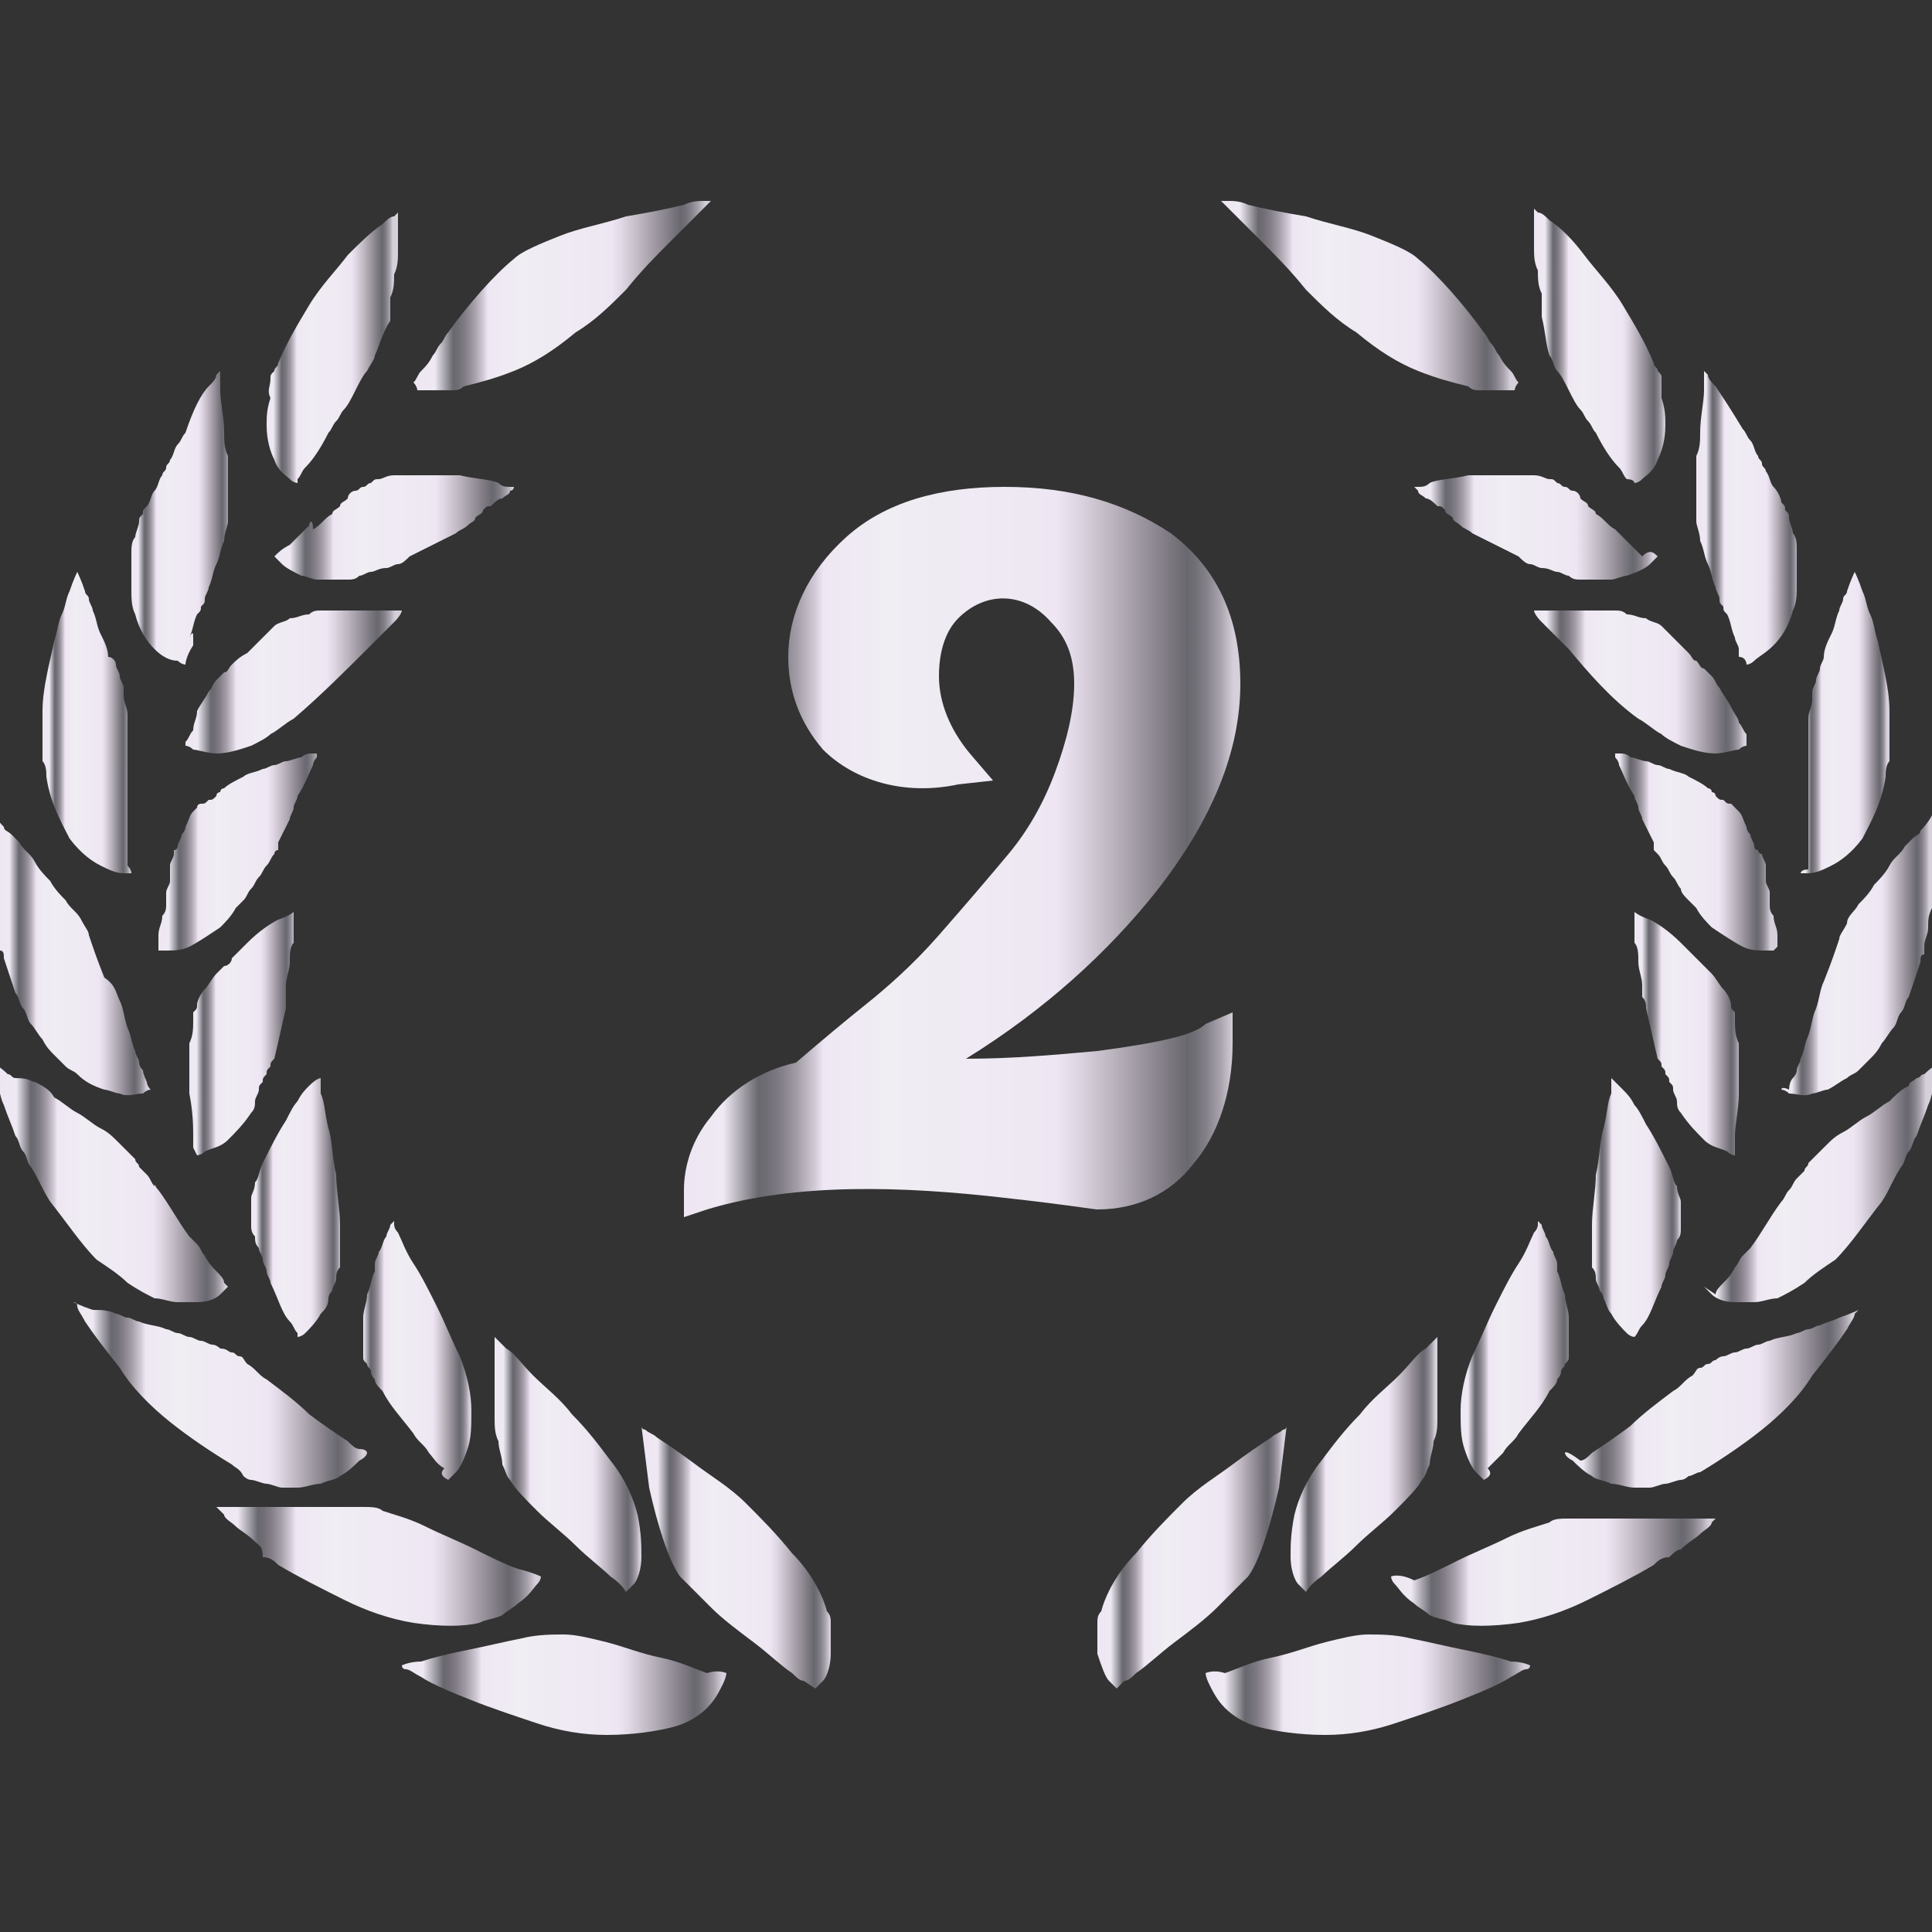
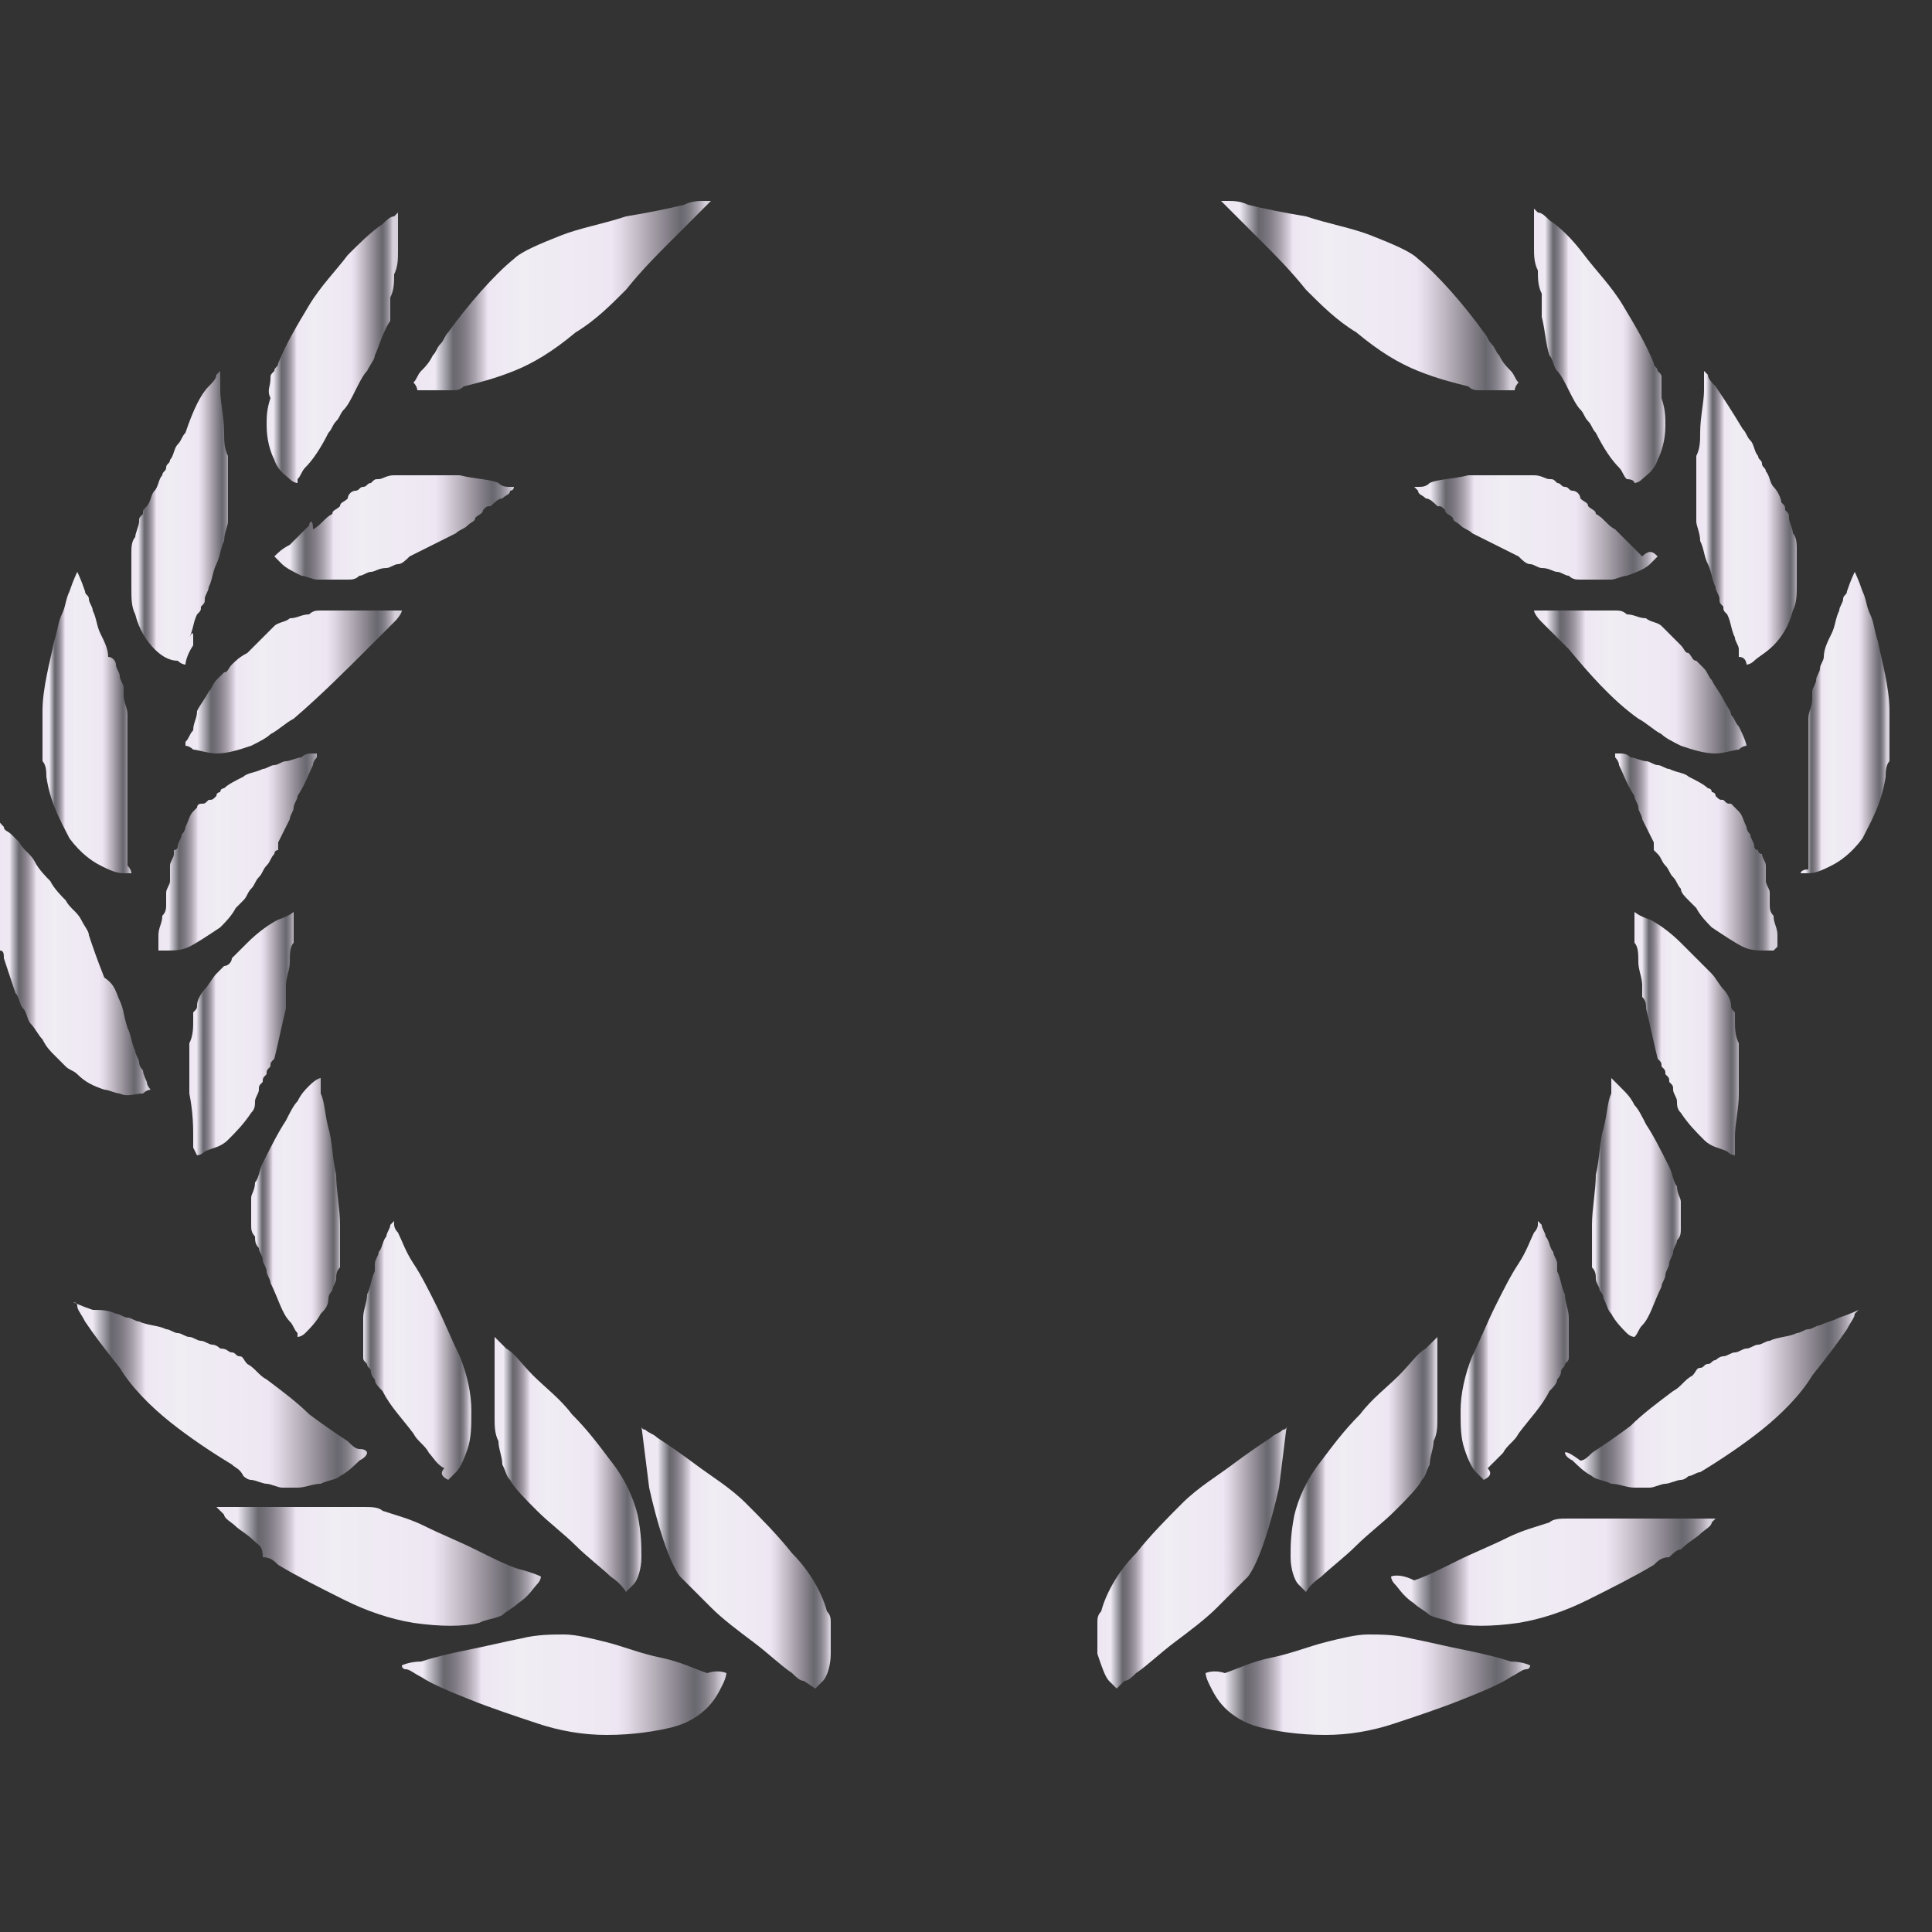
<svg xmlns="http://www.w3.org/2000/svg" version="1.1" id="Capa_1" x="0px" y="0px" viewBox="0 0 50 50" style="enable-background:new 0 0 50 50;" xml:space="preserve">
  <rect x="0" y="0" width="50" height="50" fill="#333333" stroke="none" />
  <style type="text/css">
	.st0{fill:url(#SVGID_1_);}
	.st1{fill:url(#SVGID_2_);}
	.st2{fill:url(#SVGID_3_);}
	.st3{fill:url(#SVGID_4_);}
	.st4{fill:url(#SVGID_5_);}
	.st5{fill:url(#SVGID_6_);}
	.st6{fill:url(#SVGID_7_);}
	.st7{fill:url(#SVGID_8_);}
	.st8{fill:url(#SVGID_9_);}
	.st9{fill:url(#SVGID_10_);}
	.st10{fill:url(#SVGID_11_);}
	.st11{fill:url(#SVGID_12_);}
	.st12{fill:url(#SVGID_13_);}
	.st13{fill:url(#SVGID_14_);}
	.st14{fill:url(#SVGID_15_);}
	.st15{fill:url(#SVGID_16_);}
	.st16{fill:url(#SVGID_17_);}
	.st17{fill:url(#SVGID_18_);}
	.st18{fill:url(#SVGID_19_);}
	.st19{fill:url(#SVGID_20_);}
	.st20{fill:url(#SVGID_21_);}
	.st21{fill:url(#SVGID_22_);}
	.st22{fill:url(#SVGID_23_);}
	.st23{fill:url(#SVGID_24_);}
	.st24{fill:url(#SVGID_25_);}
	.st25{fill:url(#SVGID_26_);}
	.st26{fill:url(#SVGID_27_);}
	.st27{fill:url(#SVGID_28_);}
	.st28{fill:url(#SVGID_29_);}
	.st29{fill:url(#SVGID_30_);}
	.st30{fill:url(#SVGID_31_);}
	.st31{fill:url(#SVGID_32_);}
	.st32{fill:url(#SVGID_33_);}
	.st33{fill:url(#SVGID_34_);}
	.st34{fill:url(#SVGID_35_);}
</style>
  <g>
    <g>
      <g>
        <linearGradient id="SVGID_1_" gradientUnits="userSpaceOnUse" x1="28.439" y1="40.352" x2="33.284" y2="40.352">
          <stop offset="0" style="stop-color:#EEE7F3" />
          <stop offset="6.312290e-02" style="stop-color:#EEE9F3" />
          <stop offset="0.126" style="stop-color:#69686F" />
          <stop offset="0.142" style="stop-color:#706D75" />
          <stop offset="0.167" style="stop-color:#837E87" />
          <stop offset="0.196" style="stop-color:#A39DA7" />
          <stop offset="0.229" style="stop-color:#D4CDD9" />
          <stop offset="0.243" style="stop-color:#EEE7F3" />
          <stop offset="0.357" style="stop-color:#F0EDF3" />
          <stop offset="0.663" style="stop-color:#EEE7F3" />
          <stop offset="0.699" style="stop-color:#DFD8E4" />
          <stop offset="0.765" style="stop-color:#BBB4BE" />
          <stop offset="0.853" style="stop-color:#858089" />
          <stop offset="0.898" style="stop-color:#69686F" />
          <stop offset="0.912" style="stop-color:#706E76" />
          <stop offset="0.933" style="stop-color:#848189" />
          <stop offset="0.958" style="stop-color:#A8A2AC" />
          <stop offset="0.982" style="stop-color:#D6D0DB" />
        </linearGradient>
        <path class="st0" d="M28.9,43.7c0,0-0.1-0.1-0.2-0.2c-0.1-0.1-0.2-0.4-0.3-0.7c0-0.1,0-0.3,0-0.5c0-0.1,0-0.2,0-0.3     c0-0.1,0-0.2,0.1-0.3c0.1-0.4,0.4-1,0.9-1.5c0.4-0.5,0.8-0.9,1.2-1.3c0.4-0.4,0.9-0.7,1.3-1c0.4-0.3,0.7-0.5,1-0.7     c0.1-0.1,0.2-0.1,0.3-0.2c0.1,0,0.1-0.1,0.1-0.1s-0.1,0.8-0.2,1.6c-0.2,0.9-0.5,1.9-0.8,2.3c-0.2,0.2-0.5,0.5-0.8,0.8     c-0.3,0.3-0.7,0.6-1.1,0.9c-0.4,0.3-0.7,0.6-1,0.8c-0.1,0.1-0.2,0.2-0.3,0.2C28.9,43.7,28.9,43.7,28.9,43.7z" />
        <linearGradient id="SVGID_2_" gradientUnits="userSpaceOnUse" x1="33.374" y1="37.823" x2="37.214" y2="37.823">
          <stop offset="0" style="stop-color:#EEE7F3" />
          <stop offset="6.312290e-02" style="stop-color:#EEE9F3" />
          <stop offset="0.126" style="stop-color:#69686F" />
          <stop offset="0.142" style="stop-color:#706D75" />
          <stop offset="0.167" style="stop-color:#837E87" />
          <stop offset="0.196" style="stop-color:#A39DA7" />
          <stop offset="0.229" style="stop-color:#D4CDD9" />
          <stop offset="0.243" style="stop-color:#EEE7F3" />
          <stop offset="0.357" style="stop-color:#F0EDF3" />
          <stop offset="0.663" style="stop-color:#EEE7F3" />
          <stop offset="0.699" style="stop-color:#DFD8E4" />
          <stop offset="0.765" style="stop-color:#BBB4BE" />
          <stop offset="0.853" style="stop-color:#858089" />
          <stop offset="0.898" style="stop-color:#69686F" />
          <stop offset="0.912" style="stop-color:#706E76" />
          <stop offset="0.933" style="stop-color:#848189" />
          <stop offset="0.958" style="stop-color:#A8A2AC" />
          <stop offset="0.982" style="stop-color:#D6D0DB" />
        </linearGradient>
        <path class="st1" d="M33.8,41.2c0,0-0.1-0.1-0.2-0.2c-0.1-0.1-0.2-0.4-0.2-0.7c0-0.3,0-0.6,0.1-1.1c0.1-0.4,0.3-0.9,0.7-1.4     c0.3-0.4,0.6-0.8,1-1.2c0.3-0.4,0.7-0.7,1-1c0.3-0.3,0.5-0.6,0.7-0.7c0.1-0.1,0.2-0.2,0.2-0.2c0,0,0.1-0.1,0.1-0.1s0,0,0,0.1     c0,0.1,0,0.2,0,0.3c0,0.1,0,0.3,0,0.5c0,0.2,0,0.4,0,0.6c0,0.1,0,0.2,0,0.3c0,0.1,0,0.2,0,0.3c0,0.2,0,0.4-0.1,0.6     c0,0.2-0.1,0.4-0.1,0.6c-0.1,0.2-0.1,0.3-0.2,0.4c-0.1,0.2-0.4,0.5-0.7,0.8c-0.3,0.3-0.7,0.6-1,0.9c-0.3,0.3-0.7,0.6-0.9,0.8     C33.9,41,33.8,41.2,33.8,41.2z" />
        <linearGradient id="SVGID_3_" gradientUnits="userSpaceOnUse" x1="37.8" y1="34.901" x2="40.783" y2="34.901">
          <stop offset="0" style="stop-color:#EEE7F3" />
          <stop offset="6.312290e-02" style="stop-color:#EEE9F3" />
          <stop offset="0.126" style="stop-color:#69686F" />
          <stop offset="0.142" style="stop-color:#706D75" />
          <stop offset="0.167" style="stop-color:#837E87" />
          <stop offset="0.196" style="stop-color:#A39DA7" />
          <stop offset="0.229" style="stop-color:#D4CDD9" />
          <stop offset="0.243" style="stop-color:#EEE7F3" />
          <stop offset="0.357" style="stop-color:#F0EDF3" />
          <stop offset="0.663" style="stop-color:#EEE7F3" />
          <stop offset="0.699" style="stop-color:#DFD8E4" />
          <stop offset="0.765" style="stop-color:#BBB4BE" />
          <stop offset="0.853" style="stop-color:#858089" />
          <stop offset="0.898" style="stop-color:#69686F" />
          <stop offset="0.912" style="stop-color:#706E76" />
          <stop offset="0.933" style="stop-color:#848189" />
          <stop offset="0.958" style="stop-color:#A8A2AC" />
          <stop offset="0.982" style="stop-color:#D6D0DB" />
        </linearGradient>
        <path class="st2" d="M38.4,38.3c0,0-0.1-0.1-0.2-0.2c-0.1-0.1-0.2-0.3-0.3-0.6c-0.1-0.3-0.1-0.6-0.1-1c0-0.4,0.1-0.9,0.3-1.4     c0.2-0.4,0.4-0.9,0.6-1.3c0.2-0.4,0.4-0.8,0.6-1.1c0.2-0.3,0.3-0.6,0.4-0.8c0.1-0.1,0.1-0.2,0.1-0.2c0,0,0,0,0-0.1c0,0,0,0,0,0     s0,0,0.1,0.1c0,0.1,0.1,0.2,0.1,0.3c0.1,0.1,0.1,0.3,0.2,0.4c0,0.1,0.1,0.2,0.1,0.3c0,0,0,0.1,0,0.1c0,0,0,0.1,0,0.1     c0.1,0.2,0.1,0.4,0.2,0.6c0,0.2,0.1,0.4,0.1,0.6c0,0.1,0,0.2,0,0.3c0,0.1,0,0.2,0,0.3c0,0.1,0,0.2,0,0.2c0,0.1,0,0.1,0,0.2     c0,0.1,0,0.1-0.1,0.2c0,0.1-0.1,0.1-0.1,0.2c0,0.1-0.1,0.2-0.1,0.2c0,0.1-0.1,0.2-0.2,0.3c-0.2,0.4-0.5,0.7-0.8,1.1     c-0.1,0.2-0.3,0.3-0.4,0.5c-0.1,0.1-0.3,0.3-0.4,0.4C38.6,38.1,38.6,38.2,38.4,38.3C38.4,38.3,38.4,38.3,38.4,38.3z" />
        <linearGradient id="SVGID_4_" gradientUnits="userSpaceOnUse" x1="41.136" y1="31.201" x2="43.515" y2="31.201">
          <stop offset="0" style="stop-color:#EEE7F3" />
          <stop offset="6.312290e-02" style="stop-color:#EEE9F3" />
          <stop offset="0.126" style="stop-color:#69686F" />
          <stop offset="0.142" style="stop-color:#706D75" />
          <stop offset="0.167" style="stop-color:#837E87" />
          <stop offset="0.196" style="stop-color:#A39DA7" />
          <stop offset="0.229" style="stop-color:#D4CDD9" />
          <stop offset="0.243" style="stop-color:#EEE7F3" />
          <stop offset="0.357" style="stop-color:#F0EDF3" />
          <stop offset="0.663" style="stop-color:#EEE7F3" />
          <stop offset="0.699" style="stop-color:#DFD8E4" />
          <stop offset="0.765" style="stop-color:#BBB4BE" />
          <stop offset="0.853" style="stop-color:#858089" />
          <stop offset="0.898" style="stop-color:#69686F" />
          <stop offset="0.912" style="stop-color:#706E76" />
          <stop offset="0.933" style="stop-color:#848189" />
          <stop offset="0.958" style="stop-color:#A8A2AC" />
          <stop offset="0.982" style="stop-color:#D6D0DB" />
        </linearGradient>
        <path class="st3" d="M42.3,34.6c0,0-0.1,0-0.2-0.1c-0.1-0.1-0.3-0.3-0.4-0.5c-0.1-0.1-0.1-0.2-0.2-0.4c0-0.1-0.1-0.2-0.1-0.2     c0-0.1-0.1-0.2-0.1-0.3c0-0.1,0-0.2-0.1-0.3c0-0.1,0-0.2,0-0.3c0-0.1,0-0.2,0-0.4c0-0.1,0-0.1,0-0.2c0-0.1,0-0.1,0-0.2     c0-0.4,0.1-0.9,0.1-1.3c0.1-0.4,0.1-0.9,0.2-1.2c0.1-0.4,0.1-0.7,0.2-0.9c0-0.1,0-0.2,0-0.3c0-0.1,0-0.1,0-0.1s0.1,0.1,0.3,0.3     c0.1,0.1,0.2,0.2,0.3,0.4c0.1,0.1,0.2,0.3,0.3,0.5c0.2,0.3,0.4,0.7,0.6,1.1c0.1,0.2,0.1,0.4,0.2,0.5c0,0.2,0.1,0.3,0.1,0.4     c0,0.1,0,0.3,0,0.4c0,0.1,0,0.2,0,0.3c0,0.1,0,0.2-0.1,0.3c0,0.1-0.1,0.2-0.1,0.3c0,0.1-0.1,0.2-0.1,0.3c0,0.1-0.1,0.2-0.1,0.3     c0,0.1-0.1,0.2-0.1,0.3c-0.2,0.4-0.3,0.8-0.5,1c-0.1,0.1-0.1,0.2-0.2,0.3C42.3,34.6,42.3,34.6,42.3,34.6z" />
        <linearGradient id="SVGID_5_" gradientUnits="userSpaceOnUse" x1="42.322" y1="26.772" x2="45.088" y2="26.772">
          <stop offset="0" style="stop-color:#EEE7F3" />
          <stop offset="6.312290e-02" style="stop-color:#EEE9F3" />
          <stop offset="0.126" style="stop-color:#69686F" />
          <stop offset="0.142" style="stop-color:#706D75" />
          <stop offset="0.167" style="stop-color:#837E87" />
          <stop offset="0.196" style="stop-color:#A39DA7" />
          <stop offset="0.229" style="stop-color:#D4CDD9" />
          <stop offset="0.243" style="stop-color:#EEE7F3" />
          <stop offset="0.357" style="stop-color:#F0EDF3" />
          <stop offset="0.663" style="stop-color:#EEE7F3" />
          <stop offset="0.699" style="stop-color:#DFD8E4" />
          <stop offset="0.765" style="stop-color:#BBB4BE" />
          <stop offset="0.853" style="stop-color:#858089" />
          <stop offset="0.898" style="stop-color:#69686F" />
          <stop offset="0.912" style="stop-color:#706E76" />
          <stop offset="0.933" style="stop-color:#848189" />
          <stop offset="0.958" style="stop-color:#A8A2AC" />
          <stop offset="0.982" style="stop-color:#D6D0DB" />
        </linearGradient>
        <path class="st4" d="M44.9,29.9c0,0-0.1,0-0.2-0.1c-0.2-0.1-0.4-0.1-0.6-0.3c-0.2-0.2-0.4-0.4-0.6-0.7c-0.1-0.1-0.1-0.2-0.1-0.3     c0-0.1-0.1-0.2-0.1-0.3c0-0.1,0-0.1-0.1-0.2c0-0.1,0-0.1-0.1-0.2c0-0.1,0-0.1-0.1-0.2c0-0.1,0-0.1-0.1-0.2     c-0.1-0.4-0.2-0.9-0.3-1.3c0-0.1,0-0.2-0.1-0.3c0-0.1,0-0.2,0-0.3c0-0.2-0.1-0.4-0.1-0.6c0-0.2,0-0.4-0.1-0.5c0-0.2,0-0.3,0-0.4     c0-0.1,0-0.2,0-0.3c0-0.1,0-0.1,0-0.1s0.1,0.1,0.4,0.2c0.2,0.1,0.5,0.3,0.8,0.6c0.1,0.1,0.3,0.3,0.4,0.4c0.1,0.1,0.1,0.1,0.2,0.2     c0.1,0.1,0.1,0.1,0.2,0.2c0.1,0.1,0.2,0.3,0.3,0.4c0.1,0.1,0.2,0.3,0.2,0.4c0,0.1,0,0.1,0.1,0.2c0,0,0,0.1,0,0.1c0,0,0,0.1,0,0.1     c0,0.2,0,0.4,0.1,0.6c0,0.4,0,0.9,0,1.3c0,0.4-0.1,0.8-0.1,1.1c0,0,0,0.1,0,0.1c0,0,0,0.1,0,0.1c0,0.1,0,0.1,0,0.1     C44.9,29.9,44.9,29.9,44.9,29.9z" />
        <linearGradient id="SVGID_6_" gradientUnits="userSpaceOnUse" x1="41.648" y1="22.112" x2="45.901" y2="22.112">
          <stop offset="0" style="stop-color:#EEE7F3" />
          <stop offset="6.312290e-02" style="stop-color:#EEE9F3" />
          <stop offset="0.126" style="stop-color:#69686F" />
          <stop offset="0.142" style="stop-color:#706D75" />
          <stop offset="0.167" style="stop-color:#837E87" />
          <stop offset="0.196" style="stop-color:#A39DA7" />
          <stop offset="0.229" style="stop-color:#D4CDD9" />
          <stop offset="0.243" style="stop-color:#EEE7F3" />
          <stop offset="0.357" style="stop-color:#F0EDF3" />
          <stop offset="0.663" style="stop-color:#EEE7F3" />
          <stop offset="0.699" style="stop-color:#DFD8E4" />
          <stop offset="0.765" style="stop-color:#BBB4BE" />
          <stop offset="0.853" style="stop-color:#858089" />
          <stop offset="0.898" style="stop-color:#69686F" />
          <stop offset="0.912" style="stop-color:#706E76" />
          <stop offset="0.933" style="stop-color:#848189" />
          <stop offset="0.958" style="stop-color:#A8A2AC" />
          <stop offset="0.982" style="stop-color:#D6D0DB" />
        </linearGradient>
        <path class="st5" d="M45.9,24.6c0,0-0.1,0-0.2,0c-0.2,0-0.4,0-0.6-0.1c-0.2-0.1-0.5-0.3-0.8-0.5c-0.1-0.1-0.3-0.3-0.4-0.5     c0,0-0.1-0.1-0.1-0.1c0,0-0.1-0.1-0.1-0.1c-0.1-0.1-0.2-0.2-0.2-0.3c-0.1-0.1-0.1-0.2-0.2-0.3c-0.1-0.1-0.1-0.2-0.2-0.3     c-0.1-0.1-0.1-0.2-0.2-0.3c0,0-0.1-0.1-0.1-0.1l0-0.1l0-0.1c-0.1-0.2-0.2-0.4-0.3-0.6c0-0.1-0.1-0.2-0.1-0.3     c0-0.1-0.1-0.2-0.1-0.3c-0.2-0.3-0.3-0.6-0.4-0.8c0-0.1-0.1-0.2-0.1-0.2c0-0.1,0-0.1,0-0.1s0,0,0.1,0c0.1,0,0.2,0,0.3,0.1     c0.1,0,0.3,0.1,0.4,0.1c0.1,0,0.2,0.1,0.3,0.1c0.1,0,0.2,0.1,0.3,0.1c0.2,0.1,0.4,0.1,0.5,0.2c0.2,0.1,0.4,0.2,0.5,0.3     c0,0,0.1,0,0.1,0.1c0,0,0.1,0,0.1,0.1c0.1,0.1,0.1,0.1,0.2,0.1c0.1,0.1,0.1,0.1,0.2,0.1c0,0,0,0,0.1,0.1c0,0,0,0,0.1,0.1     c0.1,0.1,0.1,0.2,0.2,0.4c0,0.1,0.1,0.2,0.1,0.2c0,0.1,0.1,0.2,0.1,0.3c0,0,0,0.1,0.1,0.1c0,0,0,0.1,0.1,0.1     c0,0.1,0.1,0.2,0.1,0.3c0,0.1,0,0.1,0,0.2c0,0.1,0,0.1,0,0.2c0,0.1,0.1,0.2,0.1,0.3c0,0.1,0,0.1,0,0.2c0,0,0,0.1,0,0.1     c0,0.1,0,0.2,0.1,0.3c0,0.2,0.1,0.3,0.1,0.5c0,0.1,0,0.3,0,0.3C45.9,24.6,45.9,24.6,45.9,24.6z" />
        <linearGradient id="SVGID_7_" gradientUnits="userSpaceOnUse" x1="39.675" y1="17.607" x2="45.237" y2="17.607">
          <stop offset="0" style="stop-color:#EEE7F3" />
          <stop offset="6.312290e-02" style="stop-color:#EEE9F3" />
          <stop offset="0.126" style="stop-color:#69686F" />
          <stop offset="0.142" style="stop-color:#706D75" />
          <stop offset="0.167" style="stop-color:#837E87" />
          <stop offset="0.196" style="stop-color:#A39DA7" />
          <stop offset="0.229" style="stop-color:#D4CDD9" />
          <stop offset="0.243" style="stop-color:#EEE7F3" />
          <stop offset="0.357" style="stop-color:#F0EDF3" />
          <stop offset="0.663" style="stop-color:#EEE7F3" />
          <stop offset="0.699" style="stop-color:#DFD8E4" />
          <stop offset="0.765" style="stop-color:#BBB4BE" />
          <stop offset="0.853" style="stop-color:#858089" />
          <stop offset="0.898" style="stop-color:#69686F" />
          <stop offset="0.912" style="stop-color:#706E76" />
          <stop offset="0.933" style="stop-color:#848189" />
          <stop offset="0.958" style="stop-color:#A8A2AC" />
          <stop offset="0.982" style="stop-color:#D6D0DB" />
        </linearGradient>
-         <path class="st6" d="M45.2,19.3c0,0-0.1,0-0.2,0.1c-0.1,0-0.4,0.1-0.6,0.1c-0.3,0-0.6-0.1-0.9-0.2c-0.2-0.1-0.4-0.2-0.5-0.3     c-0.2-0.1-0.4-0.3-0.6-0.4c-0.7-0.5-1.3-1.2-1.8-1.8c-0.1-0.1-0.1-0.1-0.2-0.2c-0.1-0.1-0.1-0.1-0.2-0.2     c-0.1-0.1-0.2-0.2-0.3-0.3c-0.2-0.2-0.2-0.3-0.2-0.3s0.2,0,0.4,0c0.1,0,0.3,0,0.4,0c0.2,0,0.3,0,0.5,0c0,0,0.1,0,0.1,0     c0,0,0.1,0,0.1,0c0.1,0,0.2,0,0.3,0c0.1,0,0.2,0,0.3,0c0.1,0,0.2,0,0.3,0.1c0.2,0,0.3,0.1,0.5,0.1c0.1,0.1,0.3,0.1,0.4,0.2     c0.1,0.1,0.2,0.2,0.3,0.3c0.1,0.1,0.1,0.1,0.2,0.2c0.1,0.1,0.1,0.1,0.2,0.2c0.1,0.1,0.1,0.2,0.2,0.2c0.1,0.1,0.1,0.2,0.2,0.2     l0.1,0.1c0,0,0.1,0.1,0.1,0.1c0.1,0.1,0.1,0.2,0.2,0.3c0.1,0.2,0.2,0.3,0.3,0.5c0.1,0.2,0.2,0.3,0.2,0.4c0.1,0.1,0.1,0.2,0.2,0.3     C45.2,19.2,45.2,19.3,45.2,19.3z" />
+         <path class="st6" d="M45.2,19.3c0,0-0.1,0-0.2,0.1c-0.1,0-0.4,0.1-0.6,0.1c-0.3,0-0.6-0.1-0.9-0.2c-0.2-0.1-0.4-0.2-0.5-0.3     c-0.2-0.1-0.4-0.3-0.6-0.4c-0.7-0.5-1.3-1.2-1.8-1.8c-0.1-0.1-0.1-0.1-0.2-0.2c-0.1-0.1-0.1-0.1-0.2-0.2     c-0.1-0.1-0.2-0.2-0.3-0.3c-0.2-0.2-0.2-0.3-0.2-0.3s0.2,0,0.4,0c0.1,0,0.3,0,0.4,0c0.2,0,0.3,0,0.5,0c0,0,0.1,0,0.1,0     c0,0,0.1,0,0.1,0c0.1,0,0.2,0,0.3,0c0.1,0,0.2,0,0.3,0c0.1,0,0.2,0,0.3,0.1c0.2,0,0.3,0.1,0.5,0.1c0.1,0.1,0.3,0.1,0.4,0.2     c0.1,0.1,0.2,0.2,0.3,0.3c0.1,0.1,0.1,0.1,0.2,0.2c0.1,0.1,0.1,0.2,0.2,0.2c0.1,0.1,0.1,0.2,0.2,0.2     l0.1,0.1c0,0,0.1,0.1,0.1,0.1c0.1,0.1,0.1,0.2,0.2,0.3c0.1,0.2,0.2,0.3,0.3,0.5c0.1,0.2,0.2,0.3,0.2,0.4c0.1,0.1,0.1,0.2,0.2,0.3     C45.2,19.2,45.2,19.3,45.2,19.3z" />
        <linearGradient id="SVGID_8_" gradientUnits="userSpaceOnUse" x1="36.625" y1="13.46" x2="42.888" y2="13.46">
          <stop offset="0" style="stop-color:#EEE7F3" />
          <stop offset="6.312290e-02" style="stop-color:#EEE9F3" />
          <stop offset="0.126" style="stop-color:#69686F" />
          <stop offset="0.142" style="stop-color:#706D75" />
          <stop offset="0.167" style="stop-color:#837E87" />
          <stop offset="0.196" style="stop-color:#A39DA7" />
          <stop offset="0.229" style="stop-color:#D4CDD9" />
          <stop offset="0.243" style="stop-color:#EEE7F3" />
          <stop offset="0.357" style="stop-color:#F0EDF3" />
          <stop offset="0.663" style="stop-color:#EEE7F3" />
          <stop offset="0.699" style="stop-color:#DFD8E4" />
          <stop offset="0.765" style="stop-color:#BBB4BE" />
          <stop offset="0.853" style="stop-color:#858089" />
          <stop offset="0.898" style="stop-color:#69686F" />
          <stop offset="0.912" style="stop-color:#706E76" />
          <stop offset="0.933" style="stop-color:#848189" />
          <stop offset="0.958" style="stop-color:#A8A2AC" />
          <stop offset="0.982" style="stop-color:#D6D0DB" />
        </linearGradient>
        <path class="st7" d="M42.9,14.4c0,0-0.1,0.1-0.2,0.2c-0.1,0.1-0.3,0.2-0.6,0.3c-0.1,0-0.3,0.1-0.4,0.1c-0.2,0-0.3,0-0.5,0     c-0.1,0-0.2,0-0.3,0c-0.1,0-0.2,0-0.3-0.1c-0.1,0-0.2-0.1-0.3-0.1c-0.1,0-0.2-0.1-0.4-0.1c-0.1,0-0.2-0.1-0.3-0.1     c-0.1,0-0.2-0.1-0.3-0.2c-0.2-0.1-0.4-0.2-0.6-0.3c-0.2-0.1-0.4-0.2-0.6-0.3c-0.1-0.1-0.2-0.1-0.3-0.2c-0.1-0.1-0.2-0.1-0.2-0.2     c-0.1-0.1-0.2-0.1-0.2-0.2c-0.1-0.1-0.1-0.1-0.2-0.1c-0.1-0.1-0.2-0.2-0.3-0.2c-0.1-0.1-0.2-0.1-0.2-0.2c0,0-0.1-0.1-0.1-0.1     s0,0,0.1,0c0.1,0,0.2,0,0.3-0.1c0.2-0.1,0.6-0.1,1-0.2c0.1,0,0.2,0,0.3,0c0.1,0,0.2,0,0.3,0c0.2,0,0.4,0,0.6,0c0.2,0,0.4,0,0.5,0     c0.2,0,0.3,0.1,0.4,0.1c0.1,0,0.1,0,0.2,0.1c0.1,0,0.1,0.1,0.2,0.1c0.1,0,0.1,0.1,0.2,0.1c0.1,0,0.2,0.1,0.2,0.2     c0.1,0.1,0.2,0.1,0.2,0.2c0.1,0.1,0.2,0.1,0.2,0.2c0.2,0.1,0.3,0.3,0.5,0.4c0.1,0.1,0.1,0.1,0.2,0.2c0.1,0.1,0.1,0.1,0.2,0.2     c0.1,0.1,0.2,0.2,0.3,0.3C42.7,14.2,42.8,14.3,42.9,14.4C42.9,14.4,42.9,14.4,42.9,14.4z" />
      </g>
      <linearGradient id="SVGID_9_" gradientUnits="userSpaceOnUse" x1="31.606" y1="7.615" x2="39.227" y2="7.615">
        <stop offset="0" style="stop-color:#EEE7F3" />
        <stop offset="6.312290e-02" style="stop-color:#EEE9F3" />
        <stop offset="0.126" style="stop-color:#69686F" />
        <stop offset="0.142" style="stop-color:#706D75" />
        <stop offset="0.167" style="stop-color:#837E87" />
        <stop offset="0.196" style="stop-color:#A39DA7" />
        <stop offset="0.229" style="stop-color:#D4CDD9" />
        <stop offset="0.243" style="stop-color:#EEE7F3" />
        <stop offset="0.357" style="stop-color:#F0EDF3" />
        <stop offset="0.663" style="stop-color:#EEE7F3" />
        <stop offset="0.699" style="stop-color:#DFD8E4" />
        <stop offset="0.765" style="stop-color:#BBB4BE" />
        <stop offset="0.853" style="stop-color:#858089" />
        <stop offset="0.898" style="stop-color:#69686F" />
        <stop offset="0.912" style="stop-color:#706E76" />
        <stop offset="0.933" style="stop-color:#848189" />
        <stop offset="0.958" style="stop-color:#A8A2AC" />
        <stop offset="0.982" style="stop-color:#D6D0DB" />
      </linearGradient>
      <path class="st8" d="M39.2,10.1c0,0-0.1,0-0.3,0c-0.1,0-0.2,0-0.4,0c-0.1,0-0.2,0-0.2,0c-0.1,0-0.2,0-0.3-0.1    c-0.4-0.1-0.8-0.2-1.3-0.4c-0.5-0.2-1-0.5-1.6-1c-0.5-0.3-0.9-0.7-1.3-1.1C33.4,7,33,6.6,32.7,6.3c-0.3-0.3-0.6-0.6-0.8-0.8    c-0.2-0.2-0.3-0.3-0.3-0.3s0.1,0,0.2,0c0.1,0,0.3,0,0.5,0.1c0.4,0.1,0.9,0.2,1.5,0.3c0.6,0.2,1.2,0.3,1.7,0.5    c0.5,0.2,1,0.4,1.2,0.6c0.5,0.4,1.2,1.2,1.7,1.9c0.1,0.1,0.1,0.2,0.2,0.3c0.1,0.1,0.1,0.2,0.2,0.3c0.1,0.2,0.2,0.3,0.3,0.4    c0.1,0.1,0.1,0.2,0.2,0.3C39.2,10,39.2,10.1,39.2,10.1z" />
      <g>
        <linearGradient id="SVGID_10_" gradientUnits="userSpaceOnUse" x1="31.162" y1="43.496" x2="39.584" y2="43.496">
          <stop offset="0" style="stop-color:#EEE7F3" />
          <stop offset="6.312290e-02" style="stop-color:#EEE9F3" />
          <stop offset="0.126" style="stop-color:#69686F" />
          <stop offset="0.142" style="stop-color:#706D75" />
          <stop offset="0.167" style="stop-color:#837E87" />
          <stop offset="0.196" style="stop-color:#A39DA7" />
          <stop offset="0.229" style="stop-color:#D4CDD9" />
          <stop offset="0.243" style="stop-color:#EEE7F3" />
          <stop offset="0.357" style="stop-color:#F0EDF3" />
          <stop offset="0.663" style="stop-color:#EEE7F3" />
          <stop offset="0.699" style="stop-color:#DFD8E4" />
          <stop offset="0.765" style="stop-color:#BBB4BE" />
          <stop offset="0.853" style="stop-color:#858089" />
          <stop offset="0.898" style="stop-color:#69686F" />
          <stop offset="0.912" style="stop-color:#706E76" />
          <stop offset="0.933" style="stop-color:#848189" />
          <stop offset="0.958" style="stop-color:#A8A2AC" />
          <stop offset="0.982" style="stop-color:#D6D0DB" />
        </linearGradient>
        <path class="st9" d="M31.2,43.3c0,0,0,0.1,0.1,0.3c0.1,0.2,0.2,0.4,0.4,0.6c0.2,0.2,0.5,0.4,0.9,0.5c0.4,0.1,1,0.2,1.7,0.2     c0.6,0,1.2-0.1,1.8-0.3c0.6-0.2,1.2-0.4,1.7-0.6c0.5-0.2,1-0.4,1.3-0.6c0.2-0.1,0.3-0.2,0.4-0.2c0.1,0,0.1-0.1,0.1-0.1     s-0.2-0.1-0.5-0.1c-0.3-0.1-0.7-0.2-1.2-0.3c-0.5-0.1-0.9-0.2-1.4-0.3c-0.4-0.1-0.8-0.1-1.1-0.1c-0.3,0-0.7,0.1-1.1,0.2     c-0.4,0.1-0.9,0.3-1.4,0.4c-0.5,0.1-0.9,0.3-1.2,0.4C31.4,43.2,31.2,43.3,31.2,43.3z" />
        <linearGradient id="SVGID_11_" gradientUnits="userSpaceOnUse" x1="35.991" y1="40.529" x2="44.378" y2="40.529">
          <stop offset="0" style="stop-color:#EEE7F3" />
          <stop offset="6.312290e-02" style="stop-color:#EEE9F3" />
          <stop offset="0.126" style="stop-color:#69686F" />
          <stop offset="0.142" style="stop-color:#706D75" />
          <stop offset="0.167" style="stop-color:#837E87" />
          <stop offset="0.196" style="stop-color:#A39DA7" />
          <stop offset="0.229" style="stop-color:#D4CDD9" />
          <stop offset="0.243" style="stop-color:#EEE7F3" />
          <stop offset="0.357" style="stop-color:#F0EDF3" />
          <stop offset="0.663" style="stop-color:#EEE7F3" />
          <stop offset="0.699" style="stop-color:#DFD8E4" />
          <stop offset="0.765" style="stop-color:#BBB4BE" />
          <stop offset="0.853" style="stop-color:#858089" />
          <stop offset="0.898" style="stop-color:#69686F" />
          <stop offset="0.912" style="stop-color:#706E76" />
          <stop offset="0.933" style="stop-color:#848189" />
          <stop offset="0.958" style="stop-color:#A8A2AC" />
          <stop offset="0.982" style="stop-color:#D6D0DB" />
        </linearGradient>
        <path class="st10" d="M36,40.8c0,0,0,0.1,0.1,0.2c0.1,0.1,0.2,0.3,0.5,0.5c0.1,0.1,0.3,0.2,0.4,0.3c0.2,0.1,0.4,0.1,0.6,0.2     c0.4,0.1,1,0.1,1.7,0c0.6-0.1,1.2-0.3,1.8-0.6c0.6-0.3,1.2-0.6,1.7-0.9c0.1-0.1,0.2-0.2,0.4-0.2c0.1-0.1,0.2-0.2,0.3-0.2     c0.2-0.2,0.4-0.3,0.5-0.4c0.1-0.1,0.3-0.2,0.3-0.3c0.1-0.1,0.1-0.1,0.1-0.1s-0.2,0-0.5,0c-0.2,0-0.4,0-0.6,0c-0.2,0-0.4,0-0.7,0     c-0.5,0-1,0-1.4,0c-0.1,0-0.2,0-0.3,0c-0.1,0-0.2,0-0.3,0c-0.2,0-0.4,0-0.5,0.1c-0.3,0.1-0.7,0.2-1.1,0.4     c-0.4,0.2-0.9,0.4-1.3,0.6c-0.4,0.2-0.8,0.4-1.1,0.5C36.2,40.7,36,40.8,36,40.8z" />
        <linearGradient id="SVGID_12_" gradientUnits="userSpaceOnUse" x1="40.488" y1="36.028" x2="48.079" y2="36.028">
          <stop offset="0" style="stop-color:#EEE7F3" />
          <stop offset="6.312290e-02" style="stop-color:#EEE9F3" />
          <stop offset="0.126" style="stop-color:#69686F" />
          <stop offset="0.142" style="stop-color:#706D75" />
          <stop offset="0.167" style="stop-color:#837E87" />
          <stop offset="0.196" style="stop-color:#A39DA7" />
          <stop offset="0.229" style="stop-color:#D4CDD9" />
          <stop offset="0.243" style="stop-color:#EEE7F3" />
          <stop offset="0.357" style="stop-color:#F0EDF3" />
          <stop offset="0.663" style="stop-color:#EEE7F3" />
          <stop offset="0.699" style="stop-color:#DFD8E4" />
          <stop offset="0.765" style="stop-color:#BBB4BE" />
          <stop offset="0.853" style="stop-color:#858089" />
          <stop offset="0.898" style="stop-color:#69686F" />
          <stop offset="0.912" style="stop-color:#706E76" />
          <stop offset="0.933" style="stop-color:#848189" />
          <stop offset="0.958" style="stop-color:#A8A2AC" />
          <stop offset="0.982" style="stop-color:#D6D0DB" />
        </linearGradient>
        <path class="st11" d="M40.5,37.6c0,0,0,0.1,0.2,0.2c0.1,0.1,0.3,0.3,0.5,0.4c0.1,0.1,0.3,0.1,0.5,0.2c0.2,0,0.4,0.1,0.6,0.1     c0.1,0,0.2,0,0.4,0c0.1,0,0.3-0.1,0.4-0.1c0.1,0,0.3-0.1,0.4-0.1c0.1,0,0.2-0.1,0.2-0.1c0.1,0,0.2-0.1,0.3-0.1     c0.5-0.3,1.1-0.7,1.6-1.1c0.5-0.4,1-0.9,1.3-1.4c0.4-0.5,0.7-0.9,0.9-1.2c0.1-0.2,0.2-0.3,0.2-0.4c0.1-0.1,0.1-0.1,0.1-0.1     s-0.2,0.1-0.5,0.2c-0.2,0.1-0.3,0.1-0.5,0.2c-0.1,0-0.2,0.1-0.3,0.1c-0.1,0-0.2,0.1-0.3,0.1c-0.2,0.1-0.5,0.1-0.7,0.2     c-0.1,0-0.2,0.1-0.3,0.1c-0.1,0-0.2,0.1-0.3,0.1c-0.1,0-0.2,0.1-0.3,0.1c-0.1,0-0.2,0.1-0.3,0.1c-0.1,0-0.2,0.1-0.2,0.1     c-0.1,0-0.1,0.1-0.2,0.1c-0.1,0-0.1,0.1-0.2,0.1c-0.1,0-0.1,0.1-0.2,0.2c-0.2,0.1-0.3,0.3-0.5,0.4c-0.4,0.3-0.8,0.6-1.1,0.9     c-0.4,0.3-0.7,0.5-1,0.7c-0.1,0.1-0.2,0.2-0.3,0.2C40.5,37.5,40.5,37.6,40.5,37.6z" />
        <linearGradient id="SVGID_13_" gradientUnits="userSpaceOnUse" x1="44.061" y1="30.584" x2="49.947" y2="30.584">
          <stop offset="0" style="stop-color:#EEE7F3" />
          <stop offset="6.312290e-02" style="stop-color:#EEE9F3" />
          <stop offset="0.126" style="stop-color:#69686F" />
          <stop offset="0.142" style="stop-color:#706D75" />
          <stop offset="0.167" style="stop-color:#837E87" />
          <stop offset="0.196" style="stop-color:#A39DA7" />
          <stop offset="0.229" style="stop-color:#D4CDD9" />
          <stop offset="0.243" style="stop-color:#EEE7F3" />
          <stop offset="0.357" style="stop-color:#F0EDF3" />
          <stop offset="0.663" style="stop-color:#EEE7F3" />
          <stop offset="0.699" style="stop-color:#DFD8E4" />
          <stop offset="0.765" style="stop-color:#BBB4BE" />
          <stop offset="0.853" style="stop-color:#858089" />
          <stop offset="0.898" style="stop-color:#69686F" />
          <stop offset="0.912" style="stop-color:#706E76" />
          <stop offset="0.933" style="stop-color:#848189" />
          <stop offset="0.958" style="stop-color:#A8A2AC" />
          <stop offset="0.982" style="stop-color:#D6D0DB" />
        </linearGradient>
-         <path class="st12" d="M44.1,33.3c0,0,0.1,0.1,0.2,0.2c0.1,0.1,0.3,0.2,0.6,0.2c0.1,0,0.3,0,0.5,0c0.2,0,0.4-0.1,0.6-0.1     c0.2-0.1,0.4-0.2,0.7-0.4c0.2-0.2,0.5-0.4,0.8-0.6c0.4-0.4,0.8-1,1.2-1.5c0.2-0.3,0.3-0.6,0.5-0.9c0.1-0.1,0.1-0.3,0.2-0.4     c0.1-0.1,0.1-0.3,0.2-0.4c0.1-0.3,0.2-0.5,0.3-0.8c0.1-0.2,0.1-0.4,0.2-0.6c0-0.2,0.1-0.3,0.1-0.4c0-0.1,0-0.1,0-0.1     s-0.2,0.1-0.4,0.3c-0.1,0-0.1,0.1-0.2,0.1c-0.1,0.1-0.2,0.1-0.2,0.2c-0.2,0.1-0.3,0.2-0.5,0.4c-0.2,0.1-0.4,0.3-0.6,0.4     c-0.2,0.1-0.4,0.3-0.6,0.4c-0.2,0.1-0.3,0.2-0.5,0.4c-0.1,0.1-0.1,0.1-0.2,0.2c-0.1,0.1-0.1,0.1-0.2,0.2c0,0.1-0.1,0.1-0.1,0.2     c-0.1,0.1-0.1,0.1-0.2,0.2c-0.1,0.1-0.1,0.2-0.2,0.3c-0.1,0.1-0.1,0.2-0.2,0.3c-0.3,0.4-0.5,0.8-0.8,1.2c0,0-0.1,0.1-0.1,0.1     c0,0-0.1,0.1-0.1,0.1c-0.1,0.1-0.1,0.2-0.2,0.3c-0.1,0.2-0.2,0.3-0.3,0.4c-0.1,0.1-0.2,0.2-0.2,0.3     C44.1,33.3,44.1,33.3,44.1,33.3z" />
        <linearGradient id="SVGID_14_" gradientUnits="userSpaceOnUse" x1="46.133" y1="24.608" x2="50" y2="24.608">
          <stop offset="0" style="stop-color:#EEE7F3" />
          <stop offset="6.312290e-02" style="stop-color:#EEE9F3" />
          <stop offset="0.126" style="stop-color:#69686F" />
          <stop offset="0.142" style="stop-color:#706D75" />
          <stop offset="0.167" style="stop-color:#837E87" />
          <stop offset="0.196" style="stop-color:#A39DA7" />
          <stop offset="0.229" style="stop-color:#D4CDD9" />
          <stop offset="0.243" style="stop-color:#EEE7F3" />
          <stop offset="0.357" style="stop-color:#F0EDF3" />
          <stop offset="0.663" style="stop-color:#EEE7F3" />
          <stop offset="0.699" style="stop-color:#DFD8E4" />
          <stop offset="0.765" style="stop-color:#BBB4BE" />
          <stop offset="0.853" style="stop-color:#858089" />
          <stop offset="0.898" style="stop-color:#69686F" />
          <stop offset="0.912" style="stop-color:#706E76" />
          <stop offset="0.933" style="stop-color:#848189" />
          <stop offset="0.958" style="stop-color:#A8A2AC" />
          <stop offset="0.982" style="stop-color:#D6D0DB" />
        </linearGradient>
-         <path class="st13" d="M46.1,28.2c0,0,0.1,0,0.2,0.1c0.2,0,0.4,0.1,0.6,0c0.1,0,0.3-0.1,0.4-0.1c0.2-0.1,0.3-0.2,0.5-0.3     c0.1-0.1,0.2-0.1,0.3-0.2c0.1-0.1,0.2-0.2,0.3-0.3c0.1-0.1,0.2-0.2,0.3-0.4c0.1-0.1,0.2-0.3,0.3-0.4c0.1-0.1,0.1-0.3,0.2-0.4     c0.1-0.1,0.1-0.3,0.2-0.4c0.1-0.3,0.2-0.6,0.3-0.9c0-0.1,0-0.2,0.1-0.2c0-0.1,0-0.2,0-0.2c0-0.2,0.1-0.3,0.1-0.5     c0-0.2,0-0.3,0.1-0.5c0-0.2,0-0.3,0-0.4c0-0.1,0-0.3,0-0.4c0-0.1,0-0.1,0-0.2c0,0,0-0.1,0-0.1c0,0,0-0.1,0-0.1c0-0.2,0-0.5,0-0.6     c0-0.2,0-0.3,0-0.4c0-0.1,0-0.2,0-0.2s-0.1,0.2-0.3,0.4c0,0.1-0.1,0.1-0.2,0.2c-0.1,0.1-0.1,0.1-0.2,0.2     c-0.1,0.2-0.3,0.3-0.4,0.5c-0.1,0.2-0.3,0.4-0.4,0.5c-0.1,0.2-0.3,0.4-0.4,0.5c-0.1,0.2-0.3,0.3-0.3,0.5     c-0.1,0.2-0.2,0.3-0.2,0.4c-0.1,0.3-0.2,0.6-0.4,1.1c-0.1,0.2-0.1,0.4-0.2,0.7c-0.1,0.2-0.1,0.4-0.2,0.7     c-0.1,0.2-0.1,0.4-0.2,0.6c0,0.1-0.1,0.2-0.1,0.3c0,0.1-0.1,0.2-0.1,0.2c-0.1,0.1-0.1,0.3-0.1,0.3C46.1,28.1,46.1,28.2,46.1,28.2     z" />
        <linearGradient id="SVGID_15_" gradientUnits="userSpaceOnUse" x1="46.582" y1="18.673" x2="48.871" y2="18.673">
          <stop offset="0" style="stop-color:#EEE7F3" />
          <stop offset="6.312290e-02" style="stop-color:#EEE9F3" />
          <stop offset="0.126" style="stop-color:#69686F" />
          <stop offset="0.142" style="stop-color:#706D75" />
          <stop offset="0.167" style="stop-color:#837E87" />
          <stop offset="0.196" style="stop-color:#A39DA7" />
          <stop offset="0.229" style="stop-color:#D4CDD9" />
          <stop offset="0.243" style="stop-color:#EEE7F3" />
          <stop offset="0.357" style="stop-color:#F0EDF3" />
          <stop offset="0.663" style="stop-color:#EEE7F3" />
          <stop offset="0.699" style="stop-color:#DFD8E4" />
          <stop offset="0.765" style="stop-color:#BBB4BE" />
          <stop offset="0.853" style="stop-color:#858089" />
          <stop offset="0.898" style="stop-color:#69686F" />
          <stop offset="0.912" style="stop-color:#706E76" />
          <stop offset="0.933" style="stop-color:#848189" />
          <stop offset="0.958" style="stop-color:#A8A2AC" />
          <stop offset="0.982" style="stop-color:#D6D0DB" />
        </linearGradient>
        <path class="st14" d="M46.6,22.6c0,0,0.1,0,0.2,0c0.2,0,0.4-0.1,0.6-0.2c0.2-0.1,0.5-0.3,0.8-0.7c0.2-0.4,0.5-0.9,0.6-1.6     c0-0.1,0-0.3,0.1-0.4c0-0.1,0-0.2,0-0.2c0,0,0-0.1,0-0.1c0,0,0-0.1,0-0.1c0-0.3,0-0.6,0-0.9c0-0.6-0.2-1.3-0.3-1.8     c-0.1-0.3-0.1-0.5-0.2-0.7c-0.1-0.2-0.1-0.4-0.2-0.6c-0.1-0.3-0.2-0.5-0.2-0.5s-0.1,0.2-0.2,0.5c0,0.1-0.1,0.1-0.1,0.2     c0,0.1-0.1,0.2-0.1,0.3c-0.1,0.2-0.1,0.4-0.2,0.6c-0.1,0.2-0.2,0.4-0.2,0.6c0,0.1-0.1,0.2-0.1,0.3c0,0.1-0.1,0.2-0.1,0.3     c0,0.1-0.1,0.2-0.1,0.3c0,0,0,0.1,0,0.1c0,0,0,0.1,0,0.1c0,0.2-0.1,0.3-0.1,0.5c0,0.1,0,0.3,0,0.5c0,0.1,0,0.2,0,0.3     c0,0.1,0,0.2,0,0.3c0,0.1,0,0.2,0,0.3c0,0.1,0,0.2,0,0.3c0,0.1,0,0.2,0,0.3c0,0.1,0,0.2,0,0.3c0,0.1,0,0.1,0,0.2c0,0,0,0.1,0,0.1     c0,0,0,0.1,0,0.1c0,0.1,0,0.2,0,0.3c0,0.1,0,0.2,0,0.3c0,0.1,0,0.2,0,0.2c0,0.1,0,0.3,0,0.4C46.6,22.5,46.6,22.6,46.6,22.6     C46.6,22.6,46.6,22.6,46.6,22.6z" />
        <linearGradient id="SVGID_16_" gradientUnits="userSpaceOnUse" x1="43.989" y1="13.375" x2="46.588" y2="13.375">
          <stop offset="0" style="stop-color:#EEE7F3" />
          <stop offset="6.312290e-02" style="stop-color:#EEE9F3" />
          <stop offset="0.126" style="stop-color:#69686F" />
          <stop offset="0.142" style="stop-color:#706D75" />
          <stop offset="0.167" style="stop-color:#837E87" />
          <stop offset="0.196" style="stop-color:#A39DA7" />
          <stop offset="0.229" style="stop-color:#D4CDD9" />
          <stop offset="0.243" style="stop-color:#EEE7F3" />
          <stop offset="0.357" style="stop-color:#F0EDF3" />
          <stop offset="0.663" style="stop-color:#EEE7F3" />
          <stop offset="0.699" style="stop-color:#DFD8E4" />
          <stop offset="0.765" style="stop-color:#BBB4BE" />
          <stop offset="0.853" style="stop-color:#858089" />
          <stop offset="0.898" style="stop-color:#69686F" />
          <stop offset="0.912" style="stop-color:#706E76" />
          <stop offset="0.933" style="stop-color:#848189" />
          <stop offset="0.958" style="stop-color:#A8A2AC" />
          <stop offset="0.982" style="stop-color:#D6D0DB" />
        </linearGradient>
        <path class="st15" d="M45.2,17.2c0,0,0.1,0,0.2-0.1c0.1-0.1,0.3-0.2,0.5-0.4c0.2-0.2,0.4-0.5,0.5-0.9c0.1-0.2,0.1-0.4,0.1-0.7     c0-0.1,0-0.3,0-0.4c0-0.1,0-0.2,0-0.2c0-0.1,0-0.2,0-0.3c0-0.1,0-0.3-0.1-0.4c0-0.1-0.1-0.3-0.1-0.4c0-0.1,0-0.1-0.1-0.2     c0-0.1,0-0.1-0.1-0.2c0-0.1-0.1-0.3-0.2-0.4c-0.1-0.1-0.1-0.3-0.2-0.4c0-0.1-0.1-0.1-0.1-0.2c0-0.1-0.1-0.1-0.1-0.2     c-0.1-0.1-0.1-0.3-0.2-0.4c-0.1-0.1-0.1-0.2-0.2-0.3c-0.3-0.5-0.5-0.8-0.7-1.1c-0.1-0.1-0.2-0.2-0.2-0.3     c-0.1-0.1-0.1-0.1-0.1-0.1s0,0.2,0,0.5c0,0.3-0.1,0.7-0.1,1.1c0,0.2,0,0.4-0.1,0.6c0,0.2,0,0.4,0,0.6c0,0.1,0,0.2,0,0.3     c0,0.1,0,0.2,0,0.3c0,0.2,0,0.3,0,0.5c0,0.1,0.1,0.3,0.1,0.5c0.1,0.2,0.1,0.4,0.2,0.6c0.1,0.2,0.1,0.4,0.2,0.6     c0,0.1,0.1,0.2,0.1,0.3c0,0.1,0,0.1,0.1,0.2c0,0.1,0,0.1,0.1,0.2c0.1,0.2,0.1,0.4,0.2,0.6c0,0.1,0.1,0.2,0.1,0.3c0,0,0,0.1,0,0.1     c0,0,0,0.1,0,0.1C45.2,17,45.2,17.2,45.2,17.2z" />
        <linearGradient id="SVGID_17_" gradientUnits="userSpaceOnUse" x1="39.771" y1="8.979" x2="43.138" y2="8.979">
          <stop offset="0" style="stop-color:#EEE7F3" />
          <stop offset="6.312290e-02" style="stop-color:#EEE9F3" />
          <stop offset="0.126" style="stop-color:#69686F" />
          <stop offset="0.142" style="stop-color:#706D75" />
          <stop offset="0.167" style="stop-color:#837E87" />
          <stop offset="0.196" style="stop-color:#A39DA7" />
          <stop offset="0.229" style="stop-color:#D4CDD9" />
          <stop offset="0.243" style="stop-color:#EEE7F3" />
          <stop offset="0.357" style="stop-color:#F0EDF3" />
          <stop offset="0.663" style="stop-color:#EEE7F3" />
          <stop offset="0.699" style="stop-color:#DFD8E4" />
          <stop offset="0.765" style="stop-color:#BBB4BE" />
          <stop offset="0.853" style="stop-color:#858089" />
          <stop offset="0.898" style="stop-color:#69686F" />
          <stop offset="0.912" style="stop-color:#706E76" />
          <stop offset="0.933" style="stop-color:#848189" />
          <stop offset="0.958" style="stop-color:#A8A2AC" />
          <stop offset="0.982" style="stop-color:#D6D0DB" />
        </linearGradient>
        <path class="st16" d="M42.3,12.5c0,0,0.1,0,0.2-0.1c0.1-0.1,0.3-0.2,0.4-0.5c0.1-0.2,0.2-0.5,0.2-0.9c0-0.2,0-0.4-0.1-0.7     C43,10.1,43,10,43,9.8c0-0.1,0-0.1-0.1-0.2c0-0.1-0.1-0.1-0.1-0.2c-0.2-0.5-0.5-1-0.8-1.5c-0.3-0.5-0.7-0.9-1-1.3     c-0.3-0.4-0.6-0.7-0.9-0.9c-0.1-0.1-0.2-0.2-0.3-0.2c-0.1-0.1-0.1-0.1-0.1-0.1s0,0.2,0,0.5c0,0.1,0,0.3,0,0.5     c0,0.2,0,0.4,0.1,0.6c0,0.2,0,0.4,0.1,0.6c0,0.1,0,0.2,0,0.3c0,0.1,0,0.2,0,0.3c0.1,0.4,0.1,0.7,0.2,1c0.1,0.1,0.1,0.3,0.2,0.4     c0.1,0.1,0.2,0.3,0.3,0.5c0.1,0.2,0.2,0.4,0.3,0.5c0.1,0.1,0.1,0.2,0.2,0.3c0.1,0.1,0.1,0.2,0.2,0.3c0.2,0.4,0.4,0.7,0.6,0.9     c0.1,0.1,0.1,0.2,0.2,0.3C42.3,12.4,42.3,12.5,42.3,12.5z" />
      </g>
    </g>
    <g>
      <g>
        <linearGradient id="SVGID_18_" gradientUnits="userSpaceOnUse" x1="16.715" y1="40.352" x2="21.56" y2="40.352">
          <stop offset="0" style="stop-color:#EEE7F3" />
          <stop offset="6.312290e-02" style="stop-color:#EEE9F3" />
          <stop offset="0.126" style="stop-color:#69686F" />
          <stop offset="0.142" style="stop-color:#706D75" />
          <stop offset="0.167" style="stop-color:#837E87" />
          <stop offset="0.196" style="stop-color:#A39DA7" />
          <stop offset="0.229" style="stop-color:#D4CDD9" />
          <stop offset="0.243" style="stop-color:#EEE7F3" />
          <stop offset="0.357" style="stop-color:#F0EDF3" />
          <stop offset="0.663" style="stop-color:#EEE7F3" />
          <stop offset="0.699" style="stop-color:#DFD8E4" />
          <stop offset="0.765" style="stop-color:#BBB4BE" />
          <stop offset="0.853" style="stop-color:#858089" />
          <stop offset="0.898" style="stop-color:#69686F" />
          <stop offset="0.912" style="stop-color:#706E76" />
          <stop offset="0.933" style="stop-color:#848189" />
          <stop offset="0.958" style="stop-color:#A8A2AC" />
          <stop offset="0.982" style="stop-color:#D6D0DB" />
        </linearGradient>
        <path class="st17" d="M21.1,43.7c0,0,0.1-0.1,0.2-0.2c0.1-0.1,0.2-0.4,0.2-0.7c0-0.1,0-0.3,0-0.5c0-0.1,0-0.2,0-0.3     c0-0.1,0-0.2-0.1-0.3c-0.1-0.4-0.4-1-0.9-1.5c-0.4-0.5-0.8-0.9-1.2-1.3c-0.4-0.4-0.9-0.7-1.3-1c-0.4-0.3-0.7-0.5-1-0.7     c-0.1-0.1-0.2-0.1-0.3-0.2c-0.1,0-0.1-0.1-0.1-0.1s0.1,0.8,0.2,1.6c0.2,0.9,0.5,1.9,0.8,2.3c0.2,0.2,0.5,0.5,0.8,0.8     c0.3,0.3,0.7,0.6,1.1,0.9c0.4,0.3,0.7,0.6,1,0.8c0.1,0.1,0.2,0.2,0.3,0.2C21.1,43.7,21.1,43.7,21.1,43.7z" />
        <linearGradient id="SVGID_19_" gradientUnits="userSpaceOnUse" x1="12.786" y1="37.823" x2="16.626" y2="37.823">
          <stop offset="0" style="stop-color:#EEE7F3" />
          <stop offset="6.312290e-02" style="stop-color:#EEE9F3" />
          <stop offset="0.126" style="stop-color:#69686F" />
          <stop offset="0.142" style="stop-color:#706D75" />
          <stop offset="0.167" style="stop-color:#837E87" />
          <stop offset="0.196" style="stop-color:#A39DA7" />
          <stop offset="0.229" style="stop-color:#D4CDD9" />
          <stop offset="0.243" style="stop-color:#EEE7F3" />
          <stop offset="0.357" style="stop-color:#F0EDF3" />
          <stop offset="0.663" style="stop-color:#EEE7F3" />
          <stop offset="0.699" style="stop-color:#DFD8E4" />
          <stop offset="0.765" style="stop-color:#BBB4BE" />
          <stop offset="0.853" style="stop-color:#858089" />
          <stop offset="0.898" style="stop-color:#69686F" />
          <stop offset="0.912" style="stop-color:#706E76" />
          <stop offset="0.933" style="stop-color:#848189" />
          <stop offset="0.958" style="stop-color:#A8A2AC" />
          <stop offset="0.982" style="stop-color:#D6D0DB" />
        </linearGradient>
        <path class="st18" d="M16.2,41.2c0,0,0.1-0.1,0.2-0.2c0.1-0.1,0.2-0.4,0.2-0.7c0-0.3,0-0.6-0.1-1.1c-0.1-0.4-0.3-0.9-0.7-1.4     c-0.3-0.4-0.6-0.8-1-1.2c-0.3-0.4-0.7-0.7-1-1c-0.3-0.3-0.5-0.6-0.7-0.7c-0.1-0.1-0.2-0.2-0.2-0.2c0,0-0.1-0.1-0.1-0.1s0,0,0,0.1     c0,0.1,0,0.2,0,0.3c0,0.1,0,0.3,0,0.5c0,0.2,0,0.4,0,0.6c0,0.1,0,0.2,0,0.3c0,0.1,0,0.2,0,0.3c0,0.2,0,0.4,0.1,0.6     c0,0.2,0.1,0.4,0.1,0.6c0.1,0.2,0.1,0.3,0.2,0.4c0.1,0.2,0.4,0.5,0.7,0.8c0.3,0.3,0.7,0.6,1,0.9c0.3,0.3,0.7,0.6,0.9,0.8     C16.1,41,16.2,41.2,16.2,41.2z" />
        <linearGradient id="SVGID_20_" gradientUnits="userSpaceOnUse" x1="9.215" y1="34.901" x2="12.199" y2="34.901">
          <stop offset="0" style="stop-color:#EEE7F3" />
          <stop offset="6.312290e-02" style="stop-color:#EEE9F3" />
          <stop offset="0.126" style="stop-color:#69686F" />
          <stop offset="0.142" style="stop-color:#706D75" />
          <stop offset="0.167" style="stop-color:#837E87" />
          <stop offset="0.196" style="stop-color:#A39DA7" />
          <stop offset="0.229" style="stop-color:#D4CDD9" />
          <stop offset="0.243" style="stop-color:#EEE7F3" />
          <stop offset="0.357" style="stop-color:#F0EDF3" />
          <stop offset="0.663" style="stop-color:#EEE7F3" />
          <stop offset="0.699" style="stop-color:#DFD8E4" />
          <stop offset="0.765" style="stop-color:#BBB4BE" />
          <stop offset="0.853" style="stop-color:#858089" />
          <stop offset="0.898" style="stop-color:#69686F" />
          <stop offset="0.912" style="stop-color:#706E76" />
          <stop offset="0.933" style="stop-color:#848189" />
          <stop offset="0.958" style="stop-color:#A8A2AC" />
          <stop offset="0.982" style="stop-color:#D6D0DB" />
        </linearGradient>
        <path class="st19" d="M11.6,38.3c0,0,0.1-0.1,0.2-0.2c0.1-0.1,0.2-0.3,0.3-0.6c0.1-0.3,0.1-0.6,0.1-1c0-0.4-0.1-0.9-0.3-1.4     c-0.2-0.4-0.4-0.9-0.6-1.3c-0.2-0.4-0.4-0.8-0.6-1.1c-0.2-0.3-0.3-0.6-0.4-0.8c-0.1-0.1-0.1-0.2-0.1-0.2c0,0,0,0,0-0.1     c0,0,0,0,0,0s0,0-0.1,0.1c0,0.1-0.1,0.2-0.1,0.3c-0.1,0.1-0.1,0.3-0.2,0.4c0,0.1-0.1,0.2-0.1,0.3c0,0,0,0.1,0,0.1     c0,0,0,0.1,0,0.1c-0.1,0.2-0.1,0.4-0.2,0.6c0,0.2-0.1,0.4-0.1,0.6c0,0.1,0,0.2,0,0.3c0,0.1,0,0.2,0,0.3c0,0.1,0,0.2,0,0.2     c0,0.1,0,0.1,0,0.2c0,0.1,0,0.1,0.1,0.2c0,0.1,0.1,0.1,0.1,0.2c0,0.1,0.1,0.2,0.1,0.2c0,0.1,0.1,0.2,0.2,0.3     c0.2,0.4,0.5,0.7,0.8,1.1c0.1,0.2,0.3,0.3,0.4,0.5c0.1,0.1,0.2,0.3,0.4,0.4C11.4,38.1,11.4,38.2,11.6,38.3     C11.6,38.3,11.6,38.3,11.6,38.3z" />
        <linearGradient id="SVGID_21_" gradientUnits="userSpaceOnUse" x1="6.483" y1="31.201" x2="8.863" y2="31.201">
          <stop offset="0" style="stop-color:#EEE7F3" />
          <stop offset="6.312290e-02" style="stop-color:#EEE9F3" />
          <stop offset="0.126" style="stop-color:#69686F" />
          <stop offset="0.142" style="stop-color:#706D75" />
          <stop offset="0.167" style="stop-color:#837E87" />
          <stop offset="0.196" style="stop-color:#A39DA7" />
          <stop offset="0.229" style="stop-color:#D4CDD9" />
          <stop offset="0.243" style="stop-color:#EEE7F3" />
          <stop offset="0.357" style="stop-color:#F0EDF3" />
          <stop offset="0.663" style="stop-color:#EEE7F3" />
          <stop offset="0.699" style="stop-color:#DFD8E4" />
          <stop offset="0.765" style="stop-color:#BBB4BE" />
          <stop offset="0.853" style="stop-color:#858089" />
          <stop offset="0.898" style="stop-color:#69686F" />
          <stop offset="0.912" style="stop-color:#706E76" />
          <stop offset="0.933" style="stop-color:#848189" />
          <stop offset="0.958" style="stop-color:#A8A2AC" />
          <stop offset="0.982" style="stop-color:#D6D0DB" />
        </linearGradient>
        <path class="st20" d="M7.7,34.6c0,0,0.1,0,0.2-0.1c0.1-0.1,0.3-0.3,0.4-0.5c0.1-0.1,0.2-0.2,0.2-0.4c0-0.1,0.1-0.2,0.1-0.2     c0-0.1,0.1-0.2,0.1-0.3c0-0.1,0-0.2,0.1-0.3c0-0.1,0-0.2,0-0.3c0-0.1,0-0.2,0-0.4c0-0.1,0-0.1,0-0.2c0-0.1,0-0.1,0-0.2     c0-0.4-0.1-0.9-0.1-1.3c-0.1-0.4-0.1-0.9-0.2-1.2c-0.1-0.4-0.1-0.7-0.2-0.9c0-0.1,0-0.2,0-0.3c0-0.1,0-0.1,0-0.1S8.2,27.9,8,28.1     c-0.1,0.1-0.2,0.2-0.3,0.4c-0.1,0.1-0.2,0.3-0.3,0.5c-0.2,0.3-0.4,0.7-0.6,1.1c-0.1,0.2-0.1,0.4-0.2,0.5c0,0.2-0.1,0.3-0.1,0.4     c0,0.1,0,0.3,0,0.4c0,0.1,0,0.2,0,0.3c0,0.1,0,0.2,0.1,0.3c0,0.1,0,0.2,0.1,0.3c0,0.1,0.1,0.2,0.1,0.3c0,0.1,0.1,0.2,0.1,0.3     C6.9,33,7,33.1,7,33.2c0.2,0.4,0.3,0.8,0.5,1c0.1,0.1,0.1,0.2,0.2,0.3C7.7,34.6,7.7,34.6,7.7,34.6z" />
        <linearGradient id="SVGID_22_" gradientUnits="userSpaceOnUse" x1="4.911" y1="26.772" x2="7.678" y2="26.772">
          <stop offset="0" style="stop-color:#EEE7F3" />
          <stop offset="6.312290e-02" style="stop-color:#EEE9F3" />
          <stop offset="0.126" style="stop-color:#69686F" />
          <stop offset="0.142" style="stop-color:#706D75" />
          <stop offset="0.167" style="stop-color:#837E87" />
          <stop offset="0.196" style="stop-color:#A39DA7" />
          <stop offset="0.229" style="stop-color:#D4CDD9" />
          <stop offset="0.243" style="stop-color:#EEE7F3" />
          <stop offset="0.357" style="stop-color:#F0EDF3" />
          <stop offset="0.663" style="stop-color:#EEE7F3" />
          <stop offset="0.699" style="stop-color:#DFD8E4" />
          <stop offset="0.765" style="stop-color:#BBB4BE" />
          <stop offset="0.853" style="stop-color:#858089" />
          <stop offset="0.898" style="stop-color:#69686F" />
          <stop offset="0.912" style="stop-color:#706E76" />
          <stop offset="0.933" style="stop-color:#848189" />
          <stop offset="0.958" style="stop-color:#A8A2AC" />
          <stop offset="0.982" style="stop-color:#D6D0DB" />
        </linearGradient>
        <path class="st21" d="M5.1,29.9c0,0,0.1,0,0.2-0.1c0.2-0.1,0.4-0.1,0.6-0.3c0.2-0.2,0.4-0.4,0.6-0.7c0.1-0.1,0.1-0.2,0.1-0.3     c0-0.1,0.1-0.2,0.1-0.3c0-0.1,0-0.1,0.1-0.2c0-0.1,0-0.1,0.1-0.2c0-0.1,0-0.1,0.1-0.2c0-0.1,0-0.1,0.1-0.2     c0.1-0.4,0.2-0.9,0.3-1.3c0-0.1,0-0.2,0-0.3c0-0.1,0-0.2,0-0.3c0-0.2,0.1-0.4,0.1-0.6c0-0.2,0-0.4,0.1-0.5c0-0.2,0-0.3,0-0.4     c0-0.1,0-0.2,0-0.3c0-0.1,0-0.1,0-0.1s-0.1,0.1-0.4,0.2c-0.2,0.1-0.5,0.3-0.8,0.6c-0.1,0.1-0.3,0.3-0.4,0.4C6,24.9,5.9,25,5.8,25     c-0.1,0.1-0.1,0.1-0.2,0.2c-0.1,0.1-0.2,0.3-0.3,0.4c-0.1,0.1-0.2,0.3-0.2,0.4c0,0.1,0,0.1-0.1,0.2c0,0,0,0.1,0,0.1     c0,0,0,0.1,0,0.1c0,0.2,0,0.4-0.1,0.6c0,0.4,0,0.9,0,1.3C5,28.8,5,29.2,5,29.4c0,0,0,0.1,0,0.1c0,0,0,0.1,0,0.1     c0,0.1,0,0.1,0,0.1C5.1,29.9,5.1,29.9,5.1,29.9z" />
        <linearGradient id="SVGID_23_" gradientUnits="userSpaceOnUse" x1="4.097" y1="22.112" x2="8.351" y2="22.112">
          <stop offset="0" style="stop-color:#EEE7F3" />
          <stop offset="6.312290e-02" style="stop-color:#EEE9F3" />
          <stop offset="0.126" style="stop-color:#69686F" />
          <stop offset="0.142" style="stop-color:#706D75" />
          <stop offset="0.167" style="stop-color:#837E87" />
          <stop offset="0.196" style="stop-color:#A39DA7" />
          <stop offset="0.229" style="stop-color:#D4CDD9" />
          <stop offset="0.243" style="stop-color:#EEE7F3" />
          <stop offset="0.357" style="stop-color:#F0EDF3" />
          <stop offset="0.663" style="stop-color:#EEE7F3" />
          <stop offset="0.699" style="stop-color:#DFD8E4" />
          <stop offset="0.765" style="stop-color:#BBB4BE" />
          <stop offset="0.853" style="stop-color:#858089" />
          <stop offset="0.898" style="stop-color:#69686F" />
          <stop offset="0.912" style="stop-color:#706E76" />
          <stop offset="0.933" style="stop-color:#848189" />
          <stop offset="0.958" style="stop-color:#A8A2AC" />
          <stop offset="0.982" style="stop-color:#D6D0DB" />
        </linearGradient>
        <path class="st22" d="M4.1,24.6c0,0,0.1,0,0.2,0c0.2,0,0.4,0,0.6-0.1c0.2-0.1,0.5-0.3,0.8-0.5c0.1-0.1,0.3-0.3,0.4-0.5     c0,0,0.1-0.1,0.1-0.1c0,0,0.1-0.1,0.1-0.1c0.1-0.1,0.1-0.2,0.2-0.3c0.1-0.1,0.1-0.2,0.2-0.3c0.1-0.1,0.1-0.2,0.2-0.3     c0.1-0.1,0.1-0.2,0.2-0.3c0,0,0-0.1,0.1-0.1l0-0.1l0-0.1c0.1-0.2,0.2-0.4,0.3-0.6c0-0.1,0.1-0.2,0.1-0.3c0-0.1,0.1-0.2,0.1-0.3     c0.2-0.3,0.3-0.6,0.4-0.8c0-0.1,0.1-0.2,0.1-0.2c0-0.1,0-0.1,0-0.1s0,0-0.1,0c-0.1,0-0.2,0-0.3,0.1c-0.1,0-0.3,0.1-0.4,0.1     c-0.1,0-0.2,0.1-0.3,0.1c-0.1,0-0.2,0.1-0.3,0.1c-0.2,0.1-0.4,0.1-0.5,0.2c-0.2,0.1-0.4,0.2-0.5,0.3c0,0-0.1,0-0.1,0.1     c0,0-0.1,0-0.1,0.1c-0.1,0.1-0.1,0.1-0.2,0.1c-0.1,0.1-0.1,0.1-0.2,0.1c0,0-0.1,0-0.1,0.1c0,0,0,0-0.1,0.1     c-0.1,0.1-0.1,0.2-0.2,0.4c0,0.1-0.1,0.2-0.1,0.2c0,0.1-0.1,0.2-0.1,0.3c0,0,0,0.1-0.1,0.1c0,0,0,0.1,0,0.1     c0,0.1-0.1,0.2-0.1,0.3c0,0.1,0,0.1,0,0.2c0,0.1,0,0.1,0,0.2c0,0.1-0.1,0.2-0.1,0.3c0,0.1,0,0.1,0,0.2c0,0,0,0.1,0,0.1     c0,0.1,0,0.2-0.1,0.3c0,0.2-0.1,0.3-0.1,0.5c0,0.1,0,0.3,0,0.3C4.1,24.6,4.1,24.6,4.1,24.6z" />
        <linearGradient id="SVGID_24_" gradientUnits="userSpaceOnUse" x1="4.761" y1="17.607" x2="10.324" y2="17.607">
          <stop offset="0" style="stop-color:#EEE7F3" />
          <stop offset="6.312290e-02" style="stop-color:#EEE9F3" />
          <stop offset="0.126" style="stop-color:#69686F" />
          <stop offset="0.142" style="stop-color:#706D75" />
          <stop offset="0.167" style="stop-color:#837E87" />
          <stop offset="0.196" style="stop-color:#A39DA7" />
          <stop offset="0.229" style="stop-color:#D4CDD9" />
          <stop offset="0.243" style="stop-color:#EEE7F3" />
          <stop offset="0.357" style="stop-color:#F0EDF3" />
          <stop offset="0.663" style="stop-color:#EEE7F3" />
          <stop offset="0.699" style="stop-color:#DFD8E4" />
          <stop offset="0.765" style="stop-color:#BBB4BE" />
          <stop offset="0.853" style="stop-color:#858089" />
          <stop offset="0.898" style="stop-color:#69686F" />
          <stop offset="0.912" style="stop-color:#706E76" />
          <stop offset="0.933" style="stop-color:#848189" />
          <stop offset="0.958" style="stop-color:#A8A2AC" />
          <stop offset="0.982" style="stop-color:#D6D0DB" />
        </linearGradient>
        <path class="st23" d="M4.8,19.3c0,0,0.1,0,0.2,0.1c0.1,0,0.4,0.1,0.6,0.1c0.3,0,0.6-0.1,0.9-0.2c0.2-0.1,0.4-0.2,0.5-0.3     c0.2-0.1,0.4-0.3,0.6-0.4C8.3,18,9,17.3,9.5,16.8c0.1-0.1,0.1-0.1,0.2-0.2c0.1-0.1,0.1-0.1,0.2-0.2c0.1-0.1,0.2-0.2,0.3-0.3     c0.2-0.2,0.2-0.3,0.2-0.3s-0.2,0-0.4,0c-0.1,0-0.3,0-0.4,0c-0.2,0-0.3,0-0.5,0c0,0-0.1,0-0.1,0c0,0-0.1,0-0.1,0     c-0.1,0-0.2,0-0.3,0c-0.1,0-0.2,0-0.3,0c-0.1,0-0.2,0-0.3,0.1c-0.2,0-0.3,0.1-0.5,0.1c-0.1,0.1-0.3,0.1-0.4,0.2     c-0.1,0.1-0.2,0.2-0.3,0.3c-0.1,0.1-0.1,0.1-0.2,0.2c-0.1,0.1-0.1,0.1-0.2,0.2C6.2,17,6.1,17.1,6,17.2c-0.1,0.1-0.1,0.2-0.2,0.2     l-0.1,0.1c0,0-0.1,0.1-0.1,0.1c-0.1,0.1-0.1,0.2-0.2,0.3c-0.1,0.2-0.2,0.3-0.3,0.5C5.1,18.6,5,18.7,5,18.9     c-0.1,0.1-0.1,0.2-0.2,0.3C4.8,19.2,4.8,19.3,4.8,19.3z" />
        <linearGradient id="SVGID_25_" gradientUnits="userSpaceOnUse" x1="7.11" y1="13.46" x2="13.375" y2="13.46">
          <stop offset="0" style="stop-color:#EEE7F3" />
          <stop offset="6.312290e-02" style="stop-color:#EEE9F3" />
          <stop offset="0.126" style="stop-color:#69686F" />
          <stop offset="0.142" style="stop-color:#706D75" />
          <stop offset="0.167" style="stop-color:#837E87" />
          <stop offset="0.196" style="stop-color:#A39DA7" />
          <stop offset="0.229" style="stop-color:#D4CDD9" />
          <stop offset="0.243" style="stop-color:#EEE7F3" />
          <stop offset="0.357" style="stop-color:#F0EDF3" />
          <stop offset="0.663" style="stop-color:#EEE7F3" />
          <stop offset="0.699" style="stop-color:#DFD8E4" />
          <stop offset="0.765" style="stop-color:#BBB4BE" />
          <stop offset="0.853" style="stop-color:#858089" />
          <stop offset="0.898" style="stop-color:#69686F" />
          <stop offset="0.912" style="stop-color:#706E76" />
          <stop offset="0.933" style="stop-color:#848189" />
          <stop offset="0.958" style="stop-color:#A8A2AC" />
          <stop offset="0.982" style="stop-color:#D6D0DB" />
        </linearGradient>
        <path class="st24" d="M7.1,14.4c0,0,0.1,0.1,0.2,0.2c0.1,0.1,0.3,0.2,0.5,0.3c0.1,0,0.3,0.1,0.4,0.1c0.2,0,0.3,0,0.5,0     c0.1,0,0.2,0,0.3,0c0.1,0,0.2,0,0.3-0.1c0.1,0,0.2-0.1,0.3-0.1c0.1,0,0.2-0.1,0.4-0.1c0.1,0,0.2-0.1,0.3-0.1     c0.1,0,0.2-0.1,0.3-0.2c0.2-0.1,0.4-0.2,0.6-0.3c0.2-0.1,0.4-0.2,0.6-0.3c0.1-0.1,0.2-0.1,0.3-0.2c0.1-0.1,0.2-0.1,0.2-0.2     c0.1-0.1,0.2-0.1,0.2-0.2c0.1-0.1,0.1-0.1,0.2-0.1c0.1-0.1,0.2-0.2,0.3-0.2c0.1-0.1,0.2-0.1,0.2-0.2c0.1,0,0.1-0.1,0.1-0.1     s0,0-0.1,0c-0.1,0-0.2,0-0.3-0.1c-0.2-0.1-0.6-0.1-1-0.2c-0.1,0-0.2,0-0.3,0c-0.1,0-0.2,0-0.3,0c-0.2,0-0.4,0-0.6,0     c-0.2,0-0.4,0-0.5,0c-0.2,0-0.3,0.1-0.4,0.1c-0.1,0-0.1,0-0.2,0.1c-0.1,0-0.1,0.1-0.2,0.1c-0.1,0-0.1,0.1-0.2,0.1     c-0.1,0-0.2,0.1-0.2,0.2c-0.1,0.1-0.2,0.1-0.2,0.2c-0.1,0.1-0.2,0.1-0.2,0.2c-0.2,0.1-0.3,0.3-0.5,0.4C8.1,13.4,8,13.5,8,13.6     c-0.1,0.1-0.1,0.1-0.2,0.2c-0.1,0.1-0.2,0.2-0.3,0.3C7.3,14.2,7.2,14.3,7.1,14.4C7.1,14.4,7.1,14.4,7.1,14.4z" />
      </g>
      <linearGradient id="SVGID_26_" gradientUnits="userSpaceOnUse" x1="10.772" y1="7.615" x2="18.395" y2="7.615">
        <stop offset="0" style="stop-color:#EEE7F3" />
        <stop offset="6.312290e-02" style="stop-color:#EEE9F3" />
        <stop offset="0.126" style="stop-color:#69686F" />
        <stop offset="0.142" style="stop-color:#706D75" />
        <stop offset="0.167" style="stop-color:#837E87" />
        <stop offset="0.196" style="stop-color:#A39DA7" />
        <stop offset="0.229" style="stop-color:#D4CDD9" />
        <stop offset="0.243" style="stop-color:#EEE7F3" />
        <stop offset="0.357" style="stop-color:#F0EDF3" />
        <stop offset="0.663" style="stop-color:#EEE7F3" />
        <stop offset="0.699" style="stop-color:#DFD8E4" />
        <stop offset="0.765" style="stop-color:#BBB4BE" />
        <stop offset="0.853" style="stop-color:#858089" />
        <stop offset="0.898" style="stop-color:#69686F" />
        <stop offset="0.912" style="stop-color:#706E76" />
        <stop offset="0.933" style="stop-color:#848189" />
        <stop offset="0.958" style="stop-color:#A8A2AC" />
        <stop offset="0.982" style="stop-color:#D6D0DB" />
      </linearGradient>
      <path class="st25" d="M10.8,10.1c0,0,0.1,0,0.3,0c0.1,0,0.2,0,0.4,0c0.1,0,0.2,0,0.2,0c0.1,0,0.2,0,0.3-0.1    c0.4-0.1,0.8-0.2,1.3-0.4c0.5-0.2,1-0.5,1.6-1c0.5-0.3,0.9-0.7,1.3-1.1C16.6,7,17,6.6,17.3,6.3c0.3-0.3,0.6-0.6,0.8-0.8    c0.2-0.2,0.3-0.3,0.3-0.3s-0.1,0-0.2,0c-0.1,0-0.3,0-0.5,0.1c-0.4,0.1-0.9,0.2-1.5,0.3c-0.6,0.2-1.2,0.3-1.7,0.5    c-0.5,0.2-1,0.4-1.2,0.6c-0.5,0.4-1.2,1.2-1.7,1.9c-0.1,0.1-0.1,0.2-0.2,0.3c-0.1,0.1-0.1,0.2-0.2,0.3c-0.1,0.2-0.2,0.3-0.3,0.4    c-0.1,0.1-0.1,0.2-0.2,0.3C10.8,10,10.8,10.1,10.8,10.1z" />
      <g>
        <linearGradient id="SVGID_27_" gradientUnits="userSpaceOnUse" x1="10.415" y1="43.496" x2="18.838" y2="43.496">
          <stop offset="0" style="stop-color:#EEE7F3" />
          <stop offset="6.312290e-02" style="stop-color:#EEE9F3" />
          <stop offset="0.126" style="stop-color:#69686F" />
          <stop offset="0.142" style="stop-color:#706D75" />
          <stop offset="0.167" style="stop-color:#837E87" />
          <stop offset="0.196" style="stop-color:#A39DA7" />
          <stop offset="0.229" style="stop-color:#D4CDD9" />
          <stop offset="0.243" style="stop-color:#EEE7F3" />
          <stop offset="0.357" style="stop-color:#F0EDF3" />
          <stop offset="0.663" style="stop-color:#EEE7F3" />
          <stop offset="0.699" style="stop-color:#DFD8E4" />
          <stop offset="0.765" style="stop-color:#BBB4BE" />
          <stop offset="0.853" style="stop-color:#858089" />
          <stop offset="0.898" style="stop-color:#69686F" />
          <stop offset="0.912" style="stop-color:#706E76" />
          <stop offset="0.933" style="stop-color:#848189" />
          <stop offset="0.958" style="stop-color:#A8A2AC" />
          <stop offset="0.982" style="stop-color:#D6D0DB" />
        </linearGradient>
        <path class="st26" d="M18.8,43.3c0,0,0,0.1-0.1,0.3c-0.1,0.2-0.2,0.4-0.4,0.6c-0.2,0.2-0.5,0.4-0.9,0.5c-0.4,0.1-1,0.2-1.7,0.2     c-0.6,0-1.2-0.1-1.8-0.3c-0.6-0.2-1.2-0.4-1.7-0.6c-0.5-0.2-1-0.4-1.3-0.6c-0.2-0.1-0.3-0.2-0.4-0.2c-0.1,0-0.1-0.1-0.1-0.1     s0.2-0.1,0.5-0.1c0.3-0.1,0.7-0.2,1.2-0.3c0.5-0.1,0.9-0.2,1.4-0.3c0.4-0.1,0.8-0.1,1.1-0.1c0.3,0,0.7,0.1,1.1,0.2     c0.4,0.1,0.9,0.3,1.4,0.4c0.5,0.1,0.9,0.3,1.2,0.4C18.6,43.2,18.8,43.3,18.8,43.3z" />
        <linearGradient id="SVGID_28_" gradientUnits="userSpaceOnUse" x1="5.62" y1="40.529" x2="14.008" y2="40.529">
          <stop offset="0" style="stop-color:#EEE7F3" />
          <stop offset="6.312290e-02" style="stop-color:#EEE9F3" />
          <stop offset="0.126" style="stop-color:#69686F" />
          <stop offset="0.142" style="stop-color:#706D75" />
          <stop offset="0.167" style="stop-color:#837E87" />
          <stop offset="0.196" style="stop-color:#A39DA7" />
          <stop offset="0.229" style="stop-color:#D4CDD9" />
          <stop offset="0.243" style="stop-color:#EEE7F3" />
          <stop offset="0.357" style="stop-color:#F0EDF3" />
          <stop offset="0.663" style="stop-color:#EEE7F3" />
          <stop offset="0.699" style="stop-color:#DFD8E4" />
          <stop offset="0.765" style="stop-color:#BBB4BE" />
          <stop offset="0.853" style="stop-color:#858089" />
          <stop offset="0.898" style="stop-color:#69686F" />
          <stop offset="0.912" style="stop-color:#706E76" />
          <stop offset="0.933" style="stop-color:#848189" />
          <stop offset="0.958" style="stop-color:#A8A2AC" />
          <stop offset="0.982" style="stop-color:#D6D0DB" />
        </linearGradient>
        <path class="st27" d="M14,40.8c0,0,0,0.1-0.1,0.2c-0.1,0.1-0.2,0.3-0.5,0.5c-0.1,0.1-0.3,0.2-0.4,0.3c-0.2,0.1-0.4,0.1-0.6,0.2     c-0.4,0.1-1,0.1-1.7,0c-0.6-0.1-1.2-0.3-1.8-0.6c-0.6-0.3-1.2-0.6-1.7-0.9c-0.1-0.1-0.2-0.2-0.4-0.2C6.8,40,6.7,40,6.6,39.9     c-0.2-0.2-0.4-0.3-0.5-0.4c-0.1-0.1-0.3-0.2-0.3-0.3C5.7,39.1,5.6,39,5.6,39s0.2,0,0.5,0c0.2,0,0.4,0,0.6,0c0.2,0,0.4,0,0.7,0     c0.5,0,1,0,1.4,0c0.1,0,0.2,0,0.3,0c0.1,0,0.2,0,0.3,0c0.2,0,0.4,0,0.5,0.1c0.3,0.1,0.7,0.2,1.1,0.4c0.4,0.2,0.9,0.4,1.3,0.6     c0.4,0.2,0.8,0.4,1.1,0.5C13.8,40.7,14,40.8,14,40.8z" />
        <linearGradient id="SVGID_29_" gradientUnits="userSpaceOnUse" x1="1.92" y1="36.028" x2="9.51" y2="36.028">
          <stop offset="0" style="stop-color:#EEE7F3" />
          <stop offset="6.312290e-02" style="stop-color:#EEE9F3" />
          <stop offset="0.126" style="stop-color:#69686F" />
          <stop offset="0.142" style="stop-color:#706D75" />
          <stop offset="0.167" style="stop-color:#837E87" />
          <stop offset="0.196" style="stop-color:#A39DA7" />
          <stop offset="0.229" style="stop-color:#D4CDD9" />
          <stop offset="0.243" style="stop-color:#EEE7F3" />
          <stop offset="0.357" style="stop-color:#F0EDF3" />
          <stop offset="0.663" style="stop-color:#EEE7F3" />
          <stop offset="0.699" style="stop-color:#DFD8E4" />
          <stop offset="0.765" style="stop-color:#BBB4BE" />
          <stop offset="0.853" style="stop-color:#858089" />
          <stop offset="0.898" style="stop-color:#69686F" />
          <stop offset="0.912" style="stop-color:#706E76" />
          <stop offset="0.933" style="stop-color:#848189" />
          <stop offset="0.958" style="stop-color:#A8A2AC" />
          <stop offset="0.982" style="stop-color:#D6D0DB" />
        </linearGradient>
        <path class="st28" d="M9.5,37.6c0,0,0,0.1-0.2,0.2c-0.1,0.1-0.3,0.3-0.5,0.4c-0.1,0.1-0.3,0.1-0.5,0.2c-0.2,0-0.4,0.1-0.6,0.1     c-0.1,0-0.2,0-0.4,0c-0.1,0-0.3-0.1-0.4-0.1c-0.1,0-0.3-0.1-0.4-0.1c-0.1,0-0.2-0.1-0.2-0.1C6.2,38,6.1,38,6,37.9     c-0.5-0.3-1.1-0.7-1.6-1.1c-0.5-0.4-1-0.9-1.3-1.4c-0.4-0.5-0.7-0.9-0.9-1.2C2.1,34,2,33.9,2,33.8c0-0.1-0.1-0.1-0.1-0.1     s0.2,0.1,0.5,0.2C2.6,33.9,2.8,33.9,3,34c0.1,0,0.2,0.1,0.3,0.1c0.1,0,0.2,0.1,0.3,0.1c0.2,0.1,0.5,0.1,0.7,0.2     c0.1,0,0.2,0.1,0.3,0.1c0.1,0,0.2,0.1,0.3,0.1c0.1,0,0.2,0.1,0.3,0.1c0.1,0,0.2,0.1,0.3,0.1c0.1,0,0.2,0.1,0.2,0.1     C5.9,34.9,5.9,35,6,35c0.1,0,0.1,0.1,0.2,0.1c0.1,0,0.1,0.1,0.2,0.2c0.2,0.1,0.3,0.3,0.5,0.4c0.4,0.3,0.8,0.6,1.1,0.9     c0.4,0.3,0.7,0.5,1,0.7c0.1,0.1,0.2,0.2,0.3,0.2C9.5,37.5,9.5,37.6,9.5,37.6z" />
        <linearGradient id="SVGID_30_" gradientUnits="userSpaceOnUse" x1="5.236633e-02" y1="30.584" x2="5.938" y2="30.584">
          <stop offset="0" style="stop-color:#EEE7F3" />
          <stop offset="6.312290e-02" style="stop-color:#EEE9F3" />
          <stop offset="0.126" style="stop-color:#69686F" />
          <stop offset="0.142" style="stop-color:#706D75" />
          <stop offset="0.167" style="stop-color:#837E87" />
          <stop offset="0.196" style="stop-color:#A39DA7" />
          <stop offset="0.229" style="stop-color:#D4CDD9" />
          <stop offset="0.243" style="stop-color:#EEE7F3" />
          <stop offset="0.357" style="stop-color:#F0EDF3" />
          <stop offset="0.663" style="stop-color:#EEE7F3" />
          <stop offset="0.699" style="stop-color:#DFD8E4" />
          <stop offset="0.765" style="stop-color:#BBB4BE" />
          <stop offset="0.853" style="stop-color:#858089" />
          <stop offset="0.898" style="stop-color:#69686F" />
          <stop offset="0.912" style="stop-color:#706E76" />
          <stop offset="0.933" style="stop-color:#848189" />
          <stop offset="0.958" style="stop-color:#A8A2AC" />
          <stop offset="0.982" style="stop-color:#D6D0DB" />
        </linearGradient>
-         <path class="st29" d="M5.9,33.3c0,0-0.1,0.1-0.2,0.2c-0.1,0.1-0.3,0.2-0.6,0.2c-0.1,0-0.3,0-0.5,0c-0.2,0-0.4-0.1-0.6-0.1     c-0.2-0.1-0.4-0.2-0.7-0.4c-0.2-0.2-0.5-0.4-0.8-0.6c-0.4-0.4-0.8-1-1.2-1.5c-0.2-0.3-0.3-0.6-0.5-0.9c-0.1-0.1-0.1-0.3-0.2-0.4     c-0.1-0.1-0.1-0.3-0.2-0.4c-0.1-0.3-0.2-0.5-0.3-0.8c-0.1-0.2-0.1-0.4-0.2-0.6c0-0.2-0.1-0.3-0.1-0.4c0-0.1,0-0.1,0-0.1     s0.2,0.1,0.4,0.3c0.1,0,0.1,0.1,0.2,0.1C0.8,27.9,0.8,28,0.9,28c0.2,0.1,0.4,0.2,0.5,0.4c0.2,0.1,0.4,0.3,0.6,0.4     c0.2,0.1,0.4,0.3,0.6,0.4c0.2,0.1,0.3,0.2,0.5,0.4c0.1,0.1,0.1,0.1,0.2,0.2c0.1,0.1,0.1,0.1,0.2,0.2c0,0.1,0.1,0.1,0.1,0.2     c0.1,0.1,0.1,0.1,0.2,0.2c0.1,0.1,0.1,0.2,0.2,0.3C4,30.6,4,30.7,4.1,30.8c0.3,0.4,0.5,0.8,0.8,1.2c0,0,0.1,0.1,0.1,0.1     c0,0,0.1,0.1,0.1,0.1c0.1,0.1,0.1,0.2,0.2,0.3c0.1,0.2,0.2,0.3,0.3,0.4c0.1,0.1,0.2,0.2,0.2,0.3C5.9,33.3,5.9,33.3,5.9,33.3z" />
        <linearGradient id="SVGID_31_" gradientUnits="userSpaceOnUse" x1="0" y1="24.608" x2="3.867" y2="24.608">
          <stop offset="0" style="stop-color:#EEE7F3" />
          <stop offset="6.312290e-02" style="stop-color:#EEE9F3" />
          <stop offset="0.126" style="stop-color:#69686F" />
          <stop offset="0.142" style="stop-color:#706D75" />
          <stop offset="0.167" style="stop-color:#837E87" />
          <stop offset="0.196" style="stop-color:#A39DA7" />
          <stop offset="0.229" style="stop-color:#D4CDD9" />
          <stop offset="0.243" style="stop-color:#EEE7F3" />
          <stop offset="0.357" style="stop-color:#F0EDF3" />
          <stop offset="0.663" style="stop-color:#EEE7F3" />
          <stop offset="0.699" style="stop-color:#DFD8E4" />
          <stop offset="0.765" style="stop-color:#BBB4BE" />
          <stop offset="0.853" style="stop-color:#858089" />
          <stop offset="0.898" style="stop-color:#69686F" />
          <stop offset="0.912" style="stop-color:#706E76" />
          <stop offset="0.933" style="stop-color:#848189" />
          <stop offset="0.958" style="stop-color:#A8A2AC" />
          <stop offset="0.982" style="stop-color:#D6D0DB" />
        </linearGradient>
        <path class="st30" d="M3.9,28.2c0,0-0.1,0-0.2,0.1c-0.2,0-0.4,0.1-0.6,0c-0.1,0-0.3-0.1-0.4-0.1C2.4,28.1,2.2,28,2,27.8     c-0.1-0.1-0.2-0.1-0.3-0.2c-0.1-0.1-0.2-0.2-0.3-0.3c-0.1-0.1-0.2-0.2-0.3-0.4c-0.1-0.1-0.2-0.3-0.3-0.4     c-0.1-0.1-0.1-0.3-0.2-0.4c-0.1-0.1-0.1-0.3-0.2-0.4c-0.1-0.3-0.2-0.6-0.3-0.9c0-0.1,0-0.2-0.1-0.2c0-0.1,0-0.2,0-0.2     c0-0.2-0.1-0.3-0.1-0.5c0-0.2,0-0.3-0.1-0.5c0-0.2,0-0.3,0-0.4c0-0.1,0-0.3,0-0.4c0-0.1,0-0.1,0-0.2c0,0,0-0.1,0-0.1     c0,0,0-0.1,0-0.1c0-0.2,0-0.5,0-0.6c0-0.2,0-0.3,0-0.4c0-0.1,0-0.2,0-0.2s0.1,0.2,0.3,0.4c0,0.1,0.1,0.1,0.2,0.2     c0.1,0.1,0.1,0.1,0.2,0.2c0.1,0.2,0.3,0.3,0.4,0.5c0.1,0.2,0.3,0.4,0.4,0.5c0.1,0.2,0.3,0.4,0.4,0.5c0.1,0.2,0.3,0.3,0.4,0.5     c0.1,0.2,0.2,0.3,0.2,0.4c0.1,0.3,0.2,0.6,0.4,1.1C3,25.5,3,25.7,3.1,25.9c0.1,0.2,0.1,0.4,0.2,0.7c0.1,0.2,0.1,0.4,0.2,0.6     c0,0.1,0.1,0.2,0.1,0.3c0,0.1,0.1,0.2,0.1,0.2c0,0.1,0.1,0.3,0.1,0.3C3.8,28.1,3.9,28.2,3.9,28.2z" />
        <linearGradient id="SVGID_32_" gradientUnits="userSpaceOnUse" x1="1.127" y1="18.673" x2="3.416" y2="18.673">
          <stop offset="0" style="stop-color:#EEE7F3" />
          <stop offset="6.312290e-02" style="stop-color:#EEE9F3" />
          <stop offset="0.126" style="stop-color:#69686F" />
          <stop offset="0.142" style="stop-color:#706D75" />
          <stop offset="0.167" style="stop-color:#837E87" />
          <stop offset="0.196" style="stop-color:#A39DA7" />
          <stop offset="0.229" style="stop-color:#D4CDD9" />
          <stop offset="0.243" style="stop-color:#EEE7F3" />
          <stop offset="0.357" style="stop-color:#F0EDF3" />
          <stop offset="0.663" style="stop-color:#EEE7F3" />
          <stop offset="0.699" style="stop-color:#DFD8E4" />
          <stop offset="0.765" style="stop-color:#BBB4BE" />
          <stop offset="0.853" style="stop-color:#858089" />
          <stop offset="0.898" style="stop-color:#69686F" />
          <stop offset="0.912" style="stop-color:#706E76" />
          <stop offset="0.933" style="stop-color:#848189" />
          <stop offset="0.958" style="stop-color:#A8A2AC" />
          <stop offset="0.982" style="stop-color:#D6D0DB" />
        </linearGradient>
        <path class="st31" d="M3.4,22.6c0,0-0.1,0-0.2,0c-0.2,0-0.4-0.1-0.6-0.2c-0.2-0.1-0.5-0.3-0.8-0.7c-0.2-0.4-0.5-0.9-0.6-1.6     c0-0.1,0-0.3-0.1-0.4c0-0.1,0-0.2,0-0.2c0,0,0-0.1,0-0.1c0,0,0-0.1,0-0.1c0-0.3,0-0.6,0-0.9c0-0.6,0.2-1.3,0.3-1.8     c0.1-0.3,0.1-0.5,0.2-0.7c0.1-0.2,0.1-0.4,0.2-0.6c0.1-0.3,0.2-0.5,0.2-0.5s0.1,0.2,0.2,0.5c0,0.1,0.1,0.1,0.1,0.2     c0,0.1,0.1,0.2,0.1,0.3c0.1,0.2,0.1,0.4,0.2,0.6c0.1,0.2,0.2,0.4,0.2,0.6C2.9,17,3,17.1,3,17.2c0,0.1,0.1,0.2,0.1,0.3     c0,0.1,0.1,0.2,0.1,0.3c0,0,0,0.1,0,0.1c0,0,0,0.1,0,0.1c0,0.2,0.1,0.3,0.1,0.5c0,0.1,0,0.3,0,0.5c0,0.1,0,0.2,0,0.3     c0,0.1,0,0.2,0,0.3c0,0.1,0,0.2,0,0.3c0,0.1,0,0.2,0,0.3c0,0.1,0,0.2,0,0.3c0,0.1,0,0.2,0,0.3c0,0.1,0,0.1,0,0.2c0,0,0,0.1,0,0.1     c0,0,0,0.1,0,0.1c0,0.1,0,0.2,0,0.3c0,0.1,0,0.2,0,0.3c0,0.1,0,0.2,0,0.2c0,0.1,0,0.3,0,0.4C3.4,22.5,3.4,22.6,3.4,22.6     C3.4,22.6,3.4,22.6,3.4,22.6z" />
        <linearGradient id="SVGID_33_" gradientUnits="userSpaceOnUse" x1="3.41" y1="13.375" x2="6.01" y2="13.375">
          <stop offset="0" style="stop-color:#EEE7F3" />
          <stop offset="6.312290e-02" style="stop-color:#EEE9F3" />
          <stop offset="0.126" style="stop-color:#69686F" />
          <stop offset="0.142" style="stop-color:#706D75" />
          <stop offset="0.167" style="stop-color:#837E87" />
          <stop offset="0.196" style="stop-color:#A39DA7" />
          <stop offset="0.229" style="stop-color:#D4CDD9" />
          <stop offset="0.243" style="stop-color:#EEE7F3" />
          <stop offset="0.357" style="stop-color:#F0EDF3" />
          <stop offset="0.663" style="stop-color:#EEE7F3" />
          <stop offset="0.699" style="stop-color:#DFD8E4" />
          <stop offset="0.765" style="stop-color:#BBB4BE" />
          <stop offset="0.853" style="stop-color:#858089" />
          <stop offset="0.898" style="stop-color:#69686F" />
          <stop offset="0.912" style="stop-color:#706E76" />
          <stop offset="0.933" style="stop-color:#848189" />
          <stop offset="0.958" style="stop-color:#A8A2AC" />
          <stop offset="0.982" style="stop-color:#D6D0DB" />
        </linearGradient>
        <path class="st32" d="M4.8,17.2c0,0-0.1,0-0.2-0.1C4.4,17.1,4.2,17,4,16.8c-0.2-0.2-0.4-0.5-0.5-0.9c-0.1-0.2-0.1-0.4-0.1-0.7     c0-0.1,0-0.3,0-0.4c0-0.1,0-0.2,0-0.2c0-0.1,0-0.2,0-0.3c0-0.1,0-0.3,0.1-0.4c0-0.1,0.1-0.3,0.1-0.4c0-0.1,0-0.1,0.1-0.2     c0-0.1,0-0.1,0.1-0.2c0.1-0.1,0.1-0.3,0.2-0.4c0.1-0.1,0.1-0.3,0.2-0.4c0-0.1,0.1-0.1,0.1-0.2c0-0.1,0.1-0.1,0.1-0.2     c0.1-0.1,0.1-0.3,0.2-0.4c0.1-0.1,0.1-0.2,0.2-0.3C5,10.6,5.2,10.2,5.4,10c0.1-0.1,0.2-0.2,0.2-0.3c0.1-0.1,0.1-0.1,0.1-0.1     s0,0.2,0,0.5c0,0.3,0.1,0.7,0.1,1.1c0,0.2,0,0.4,0.1,0.6c0,0.2,0,0.4,0,0.6c0,0.1,0,0.2,0,0.3c0,0.1,0,0.2,0,0.3     c0,0.2,0,0.3,0,0.5c0,0.1-0.1,0.3-0.1,0.5c-0.1,0.2-0.1,0.4-0.2,0.6c-0.1,0.2-0.1,0.4-0.2,0.6c0,0.1-0.1,0.2-0.1,0.3     c0,0.1,0,0.1-0.1,0.2c0,0.1,0,0.1-0.1,0.2c-0.1,0.2-0.1,0.4-0.2,0.6C5,16.3,5,16.4,5,16.5c0,0,0,0.1,0,0.1c0,0,0,0.1,0,0.1     C4.8,17,4.8,17.2,4.8,17.2z" />
        <linearGradient id="SVGID_34_" gradientUnits="userSpaceOnUse" x1="6.861" y1="8.979" x2="10.228" y2="8.979">
          <stop offset="0" style="stop-color:#EEE7F3" />
          <stop offset="6.312290e-02" style="stop-color:#EEE9F3" />
          <stop offset="0.126" style="stop-color:#69686F" />
          <stop offset="0.142" style="stop-color:#706D75" />
          <stop offset="0.167" style="stop-color:#837E87" />
          <stop offset="0.196" style="stop-color:#A39DA7" />
          <stop offset="0.229" style="stop-color:#D4CDD9" />
          <stop offset="0.243" style="stop-color:#EEE7F3" />
          <stop offset="0.357" style="stop-color:#F0EDF3" />
          <stop offset="0.663" style="stop-color:#EEE7F3" />
          <stop offset="0.699" style="stop-color:#DFD8E4" />
          <stop offset="0.765" style="stop-color:#BBB4BE" />
          <stop offset="0.853" style="stop-color:#858089" />
          <stop offset="0.898" style="stop-color:#69686F" />
          <stop offset="0.912" style="stop-color:#706E76" />
          <stop offset="0.933" style="stop-color:#848189" />
          <stop offset="0.958" style="stop-color:#A8A2AC" />
          <stop offset="0.982" style="stop-color:#D6D0DB" />
        </linearGradient>
        <path class="st33" d="M7.7,12.5c0,0-0.1,0-0.2-0.1c-0.1-0.1-0.3-0.2-0.4-0.5c-0.1-0.2-0.2-0.5-0.2-0.9c0-0.2,0-0.4,0.1-0.7     C6.9,10.1,7,10,7,9.8c0-0.1,0-0.1,0.1-0.2c0-0.1,0.1-0.1,0.1-0.2c0.2-0.5,0.5-1,0.8-1.5c0.3-0.5,0.7-0.9,1-1.3     C9.3,6.3,9.6,6,9.9,5.8c0.1-0.1,0.2-0.2,0.3-0.2c0.1-0.1,0.1-0.1,0.1-0.1s0,0.2,0,0.5c0,0.1,0,0.3,0,0.5c0,0.2,0,0.4-0.1,0.6     c0,0.2,0,0.4-0.1,0.6c0,0.1,0,0.2,0,0.3c0,0.1,0,0.2,0,0.3C9.9,8.6,9.8,9,9.7,9.2C9.7,9.3,9.6,9.4,9.5,9.6     c-0.1,0.1-0.2,0.3-0.3,0.5c-0.1,0.2-0.2,0.4-0.3,0.5c-0.1,0.1-0.1,0.2-0.2,0.3c-0.1,0.1-0.1,0.2-0.2,0.3     c-0.2,0.4-0.4,0.7-0.6,0.9c-0.1,0.1-0.1,0.2-0.2,0.3C7.7,12.4,7.7,12.5,7.7,12.5z" />
      </g>
    </g>
  </g>
  <linearGradient id="SVGID_35_" gradientUnits="userSpaceOnUse" x1="17.816" y1="22.112" x2="32.184" y2="22.112">
    <stop offset="0" style="stop-color:#EEE7F3" />
    <stop offset="6.312290e-02" style="stop-color:#EEE9F3" />
    <stop offset="0.126" style="stop-color:#69686F" />
    <stop offset="0.142" style="stop-color:#706D75" />
    <stop offset="0.167" style="stop-color:#837E87" />
    <stop offset="0.196" style="stop-color:#A39DA7" />
    <stop offset="0.229" style="stop-color:#D4CDD9" />
    <stop offset="0.243" style="stop-color:#EEE7F3" />
    <stop offset="0.357" style="stop-color:#F0EDF3" />
    <stop offset="0.663" style="stop-color:#EEE7F3" />
    <stop offset="0.699" style="stop-color:#DFD8E4" />
    <stop offset="0.765" style="stop-color:#BBB4BE" />
    <stop offset="0.853" style="stop-color:#858089" />
    <stop offset="0.898" style="stop-color:#69686F" />
    <stop offset="0.912" style="stop-color:#706E76" />
    <stop offset="0.933" style="stop-color:#848189" />
    <stop offset="0.958" style="stop-color:#A8A2AC" />
    <stop offset="0.982" style="stop-color:#D6D0DB" />
  </linearGradient>
-   <path class="st34" d="M28.4,27.2c-1.1,0.1-2.2,0.2-3.4,0.2c2.1-1.3,3.7-2.8,4.9-4.3c1.5-1.9,2.2-3.7,2.2-5.4c0-1.7-0.6-3-1.8-3.9  c-1.2-0.8-2.6-1.2-4.3-1.2c-1.7,0-3.1,0.4-4.1,1.3c-1,0.9-1.5,2-1.5,3.1c0,0.9,0.3,1.7,0.9,2.4c0.8,0.8,2.1,1.2,3.5,0.9l0.9-0.1  l-0.6-0.7c-0.5-0.6-0.8-1.3-0.8-2c0-0.7,0.2-1.2,0.5-1.5c0.7-0.7,1.7-0.7,2.4,0.1c0.4,0.4,0.6,0.9,0.6,1.6c0,0.7-0.2,1.5-0.5,2.3  c-0.3,0.8-0.7,1.5-1.2,2.1c-0.5,0.6-1.1,1.3-1.8,2.1c-0.7,0.8-1.4,1.4-1.9,1.8c-0.5,0.4-1.1,0.9-1.8,1.5c-0.9,0.2-1.7,0.7-2.2,1.4  c-0.5,0.6-0.7,1.3-0.7,1.9v0.7l0.6-0.2c2.3-0.7,5.1-0.6,7.7-0.3c1.8,0.2,2.3,0.3,2.4,0.3c1,0,1.9-0.4,2.5-1.2c0.6-0.7,1-1.8,1-3.1  l0-0.8l-0.7,0.3C30.9,26.8,29.9,27,28.4,27.2z" />
</svg>